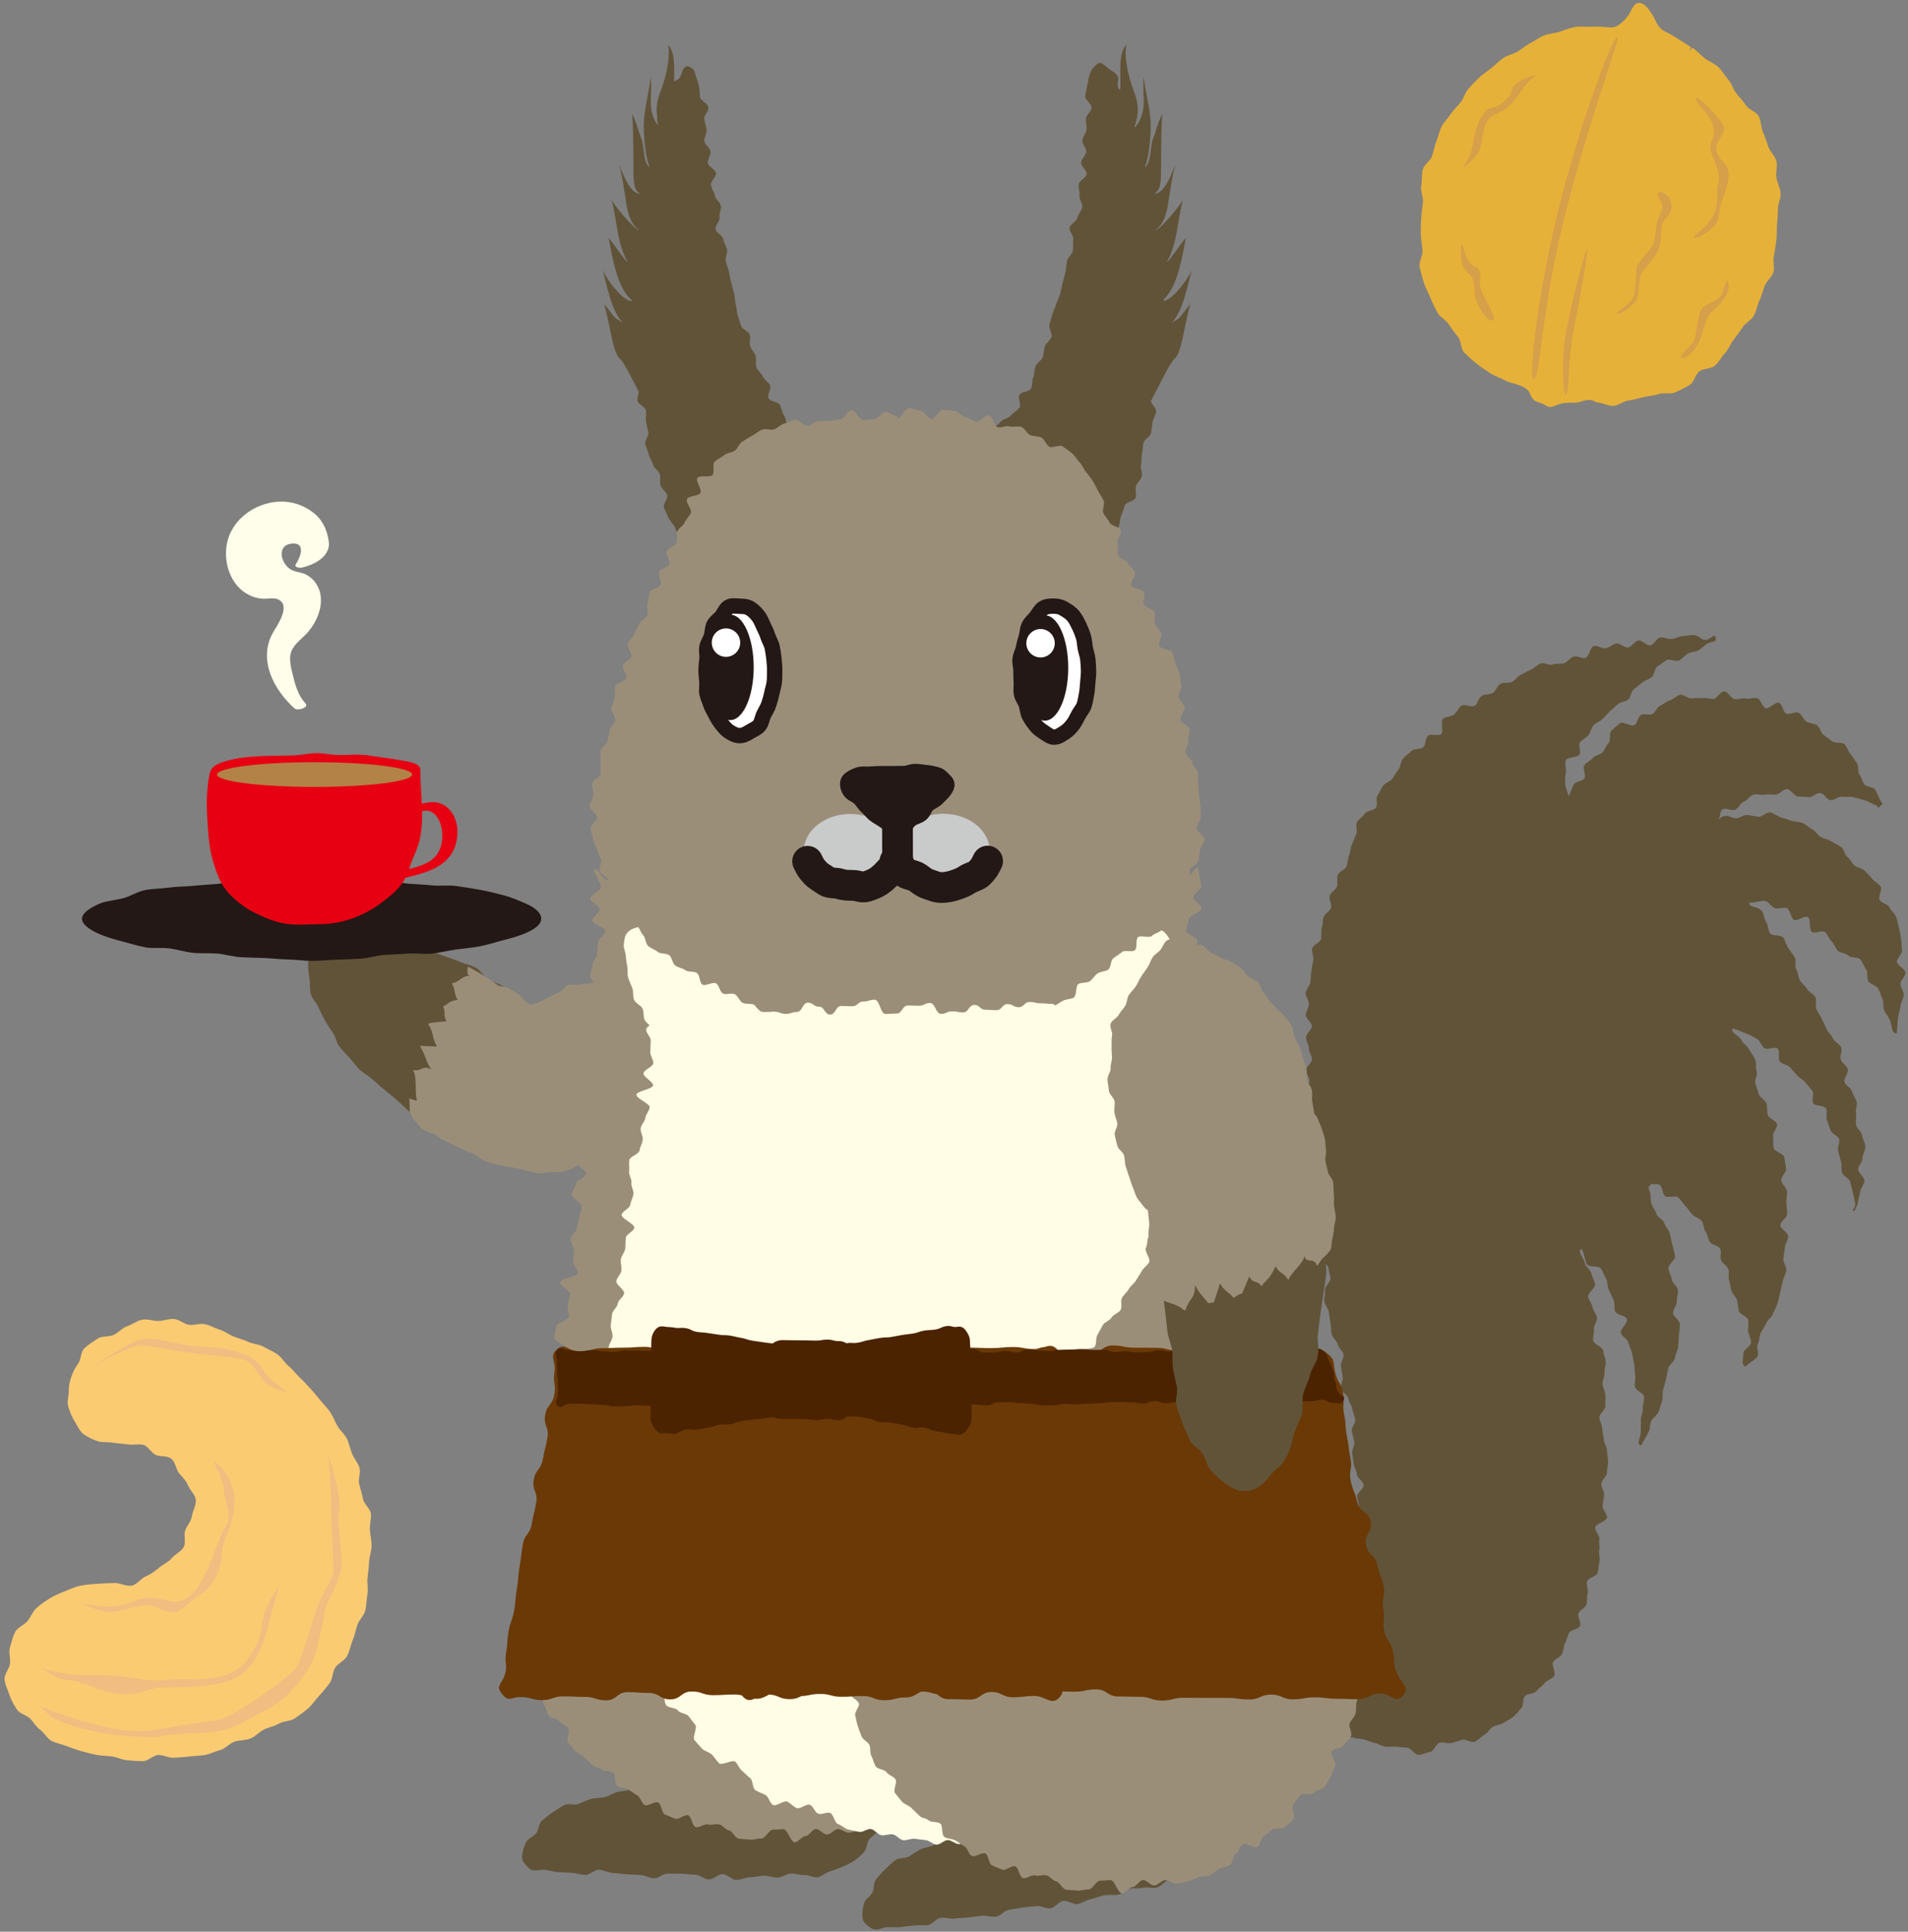
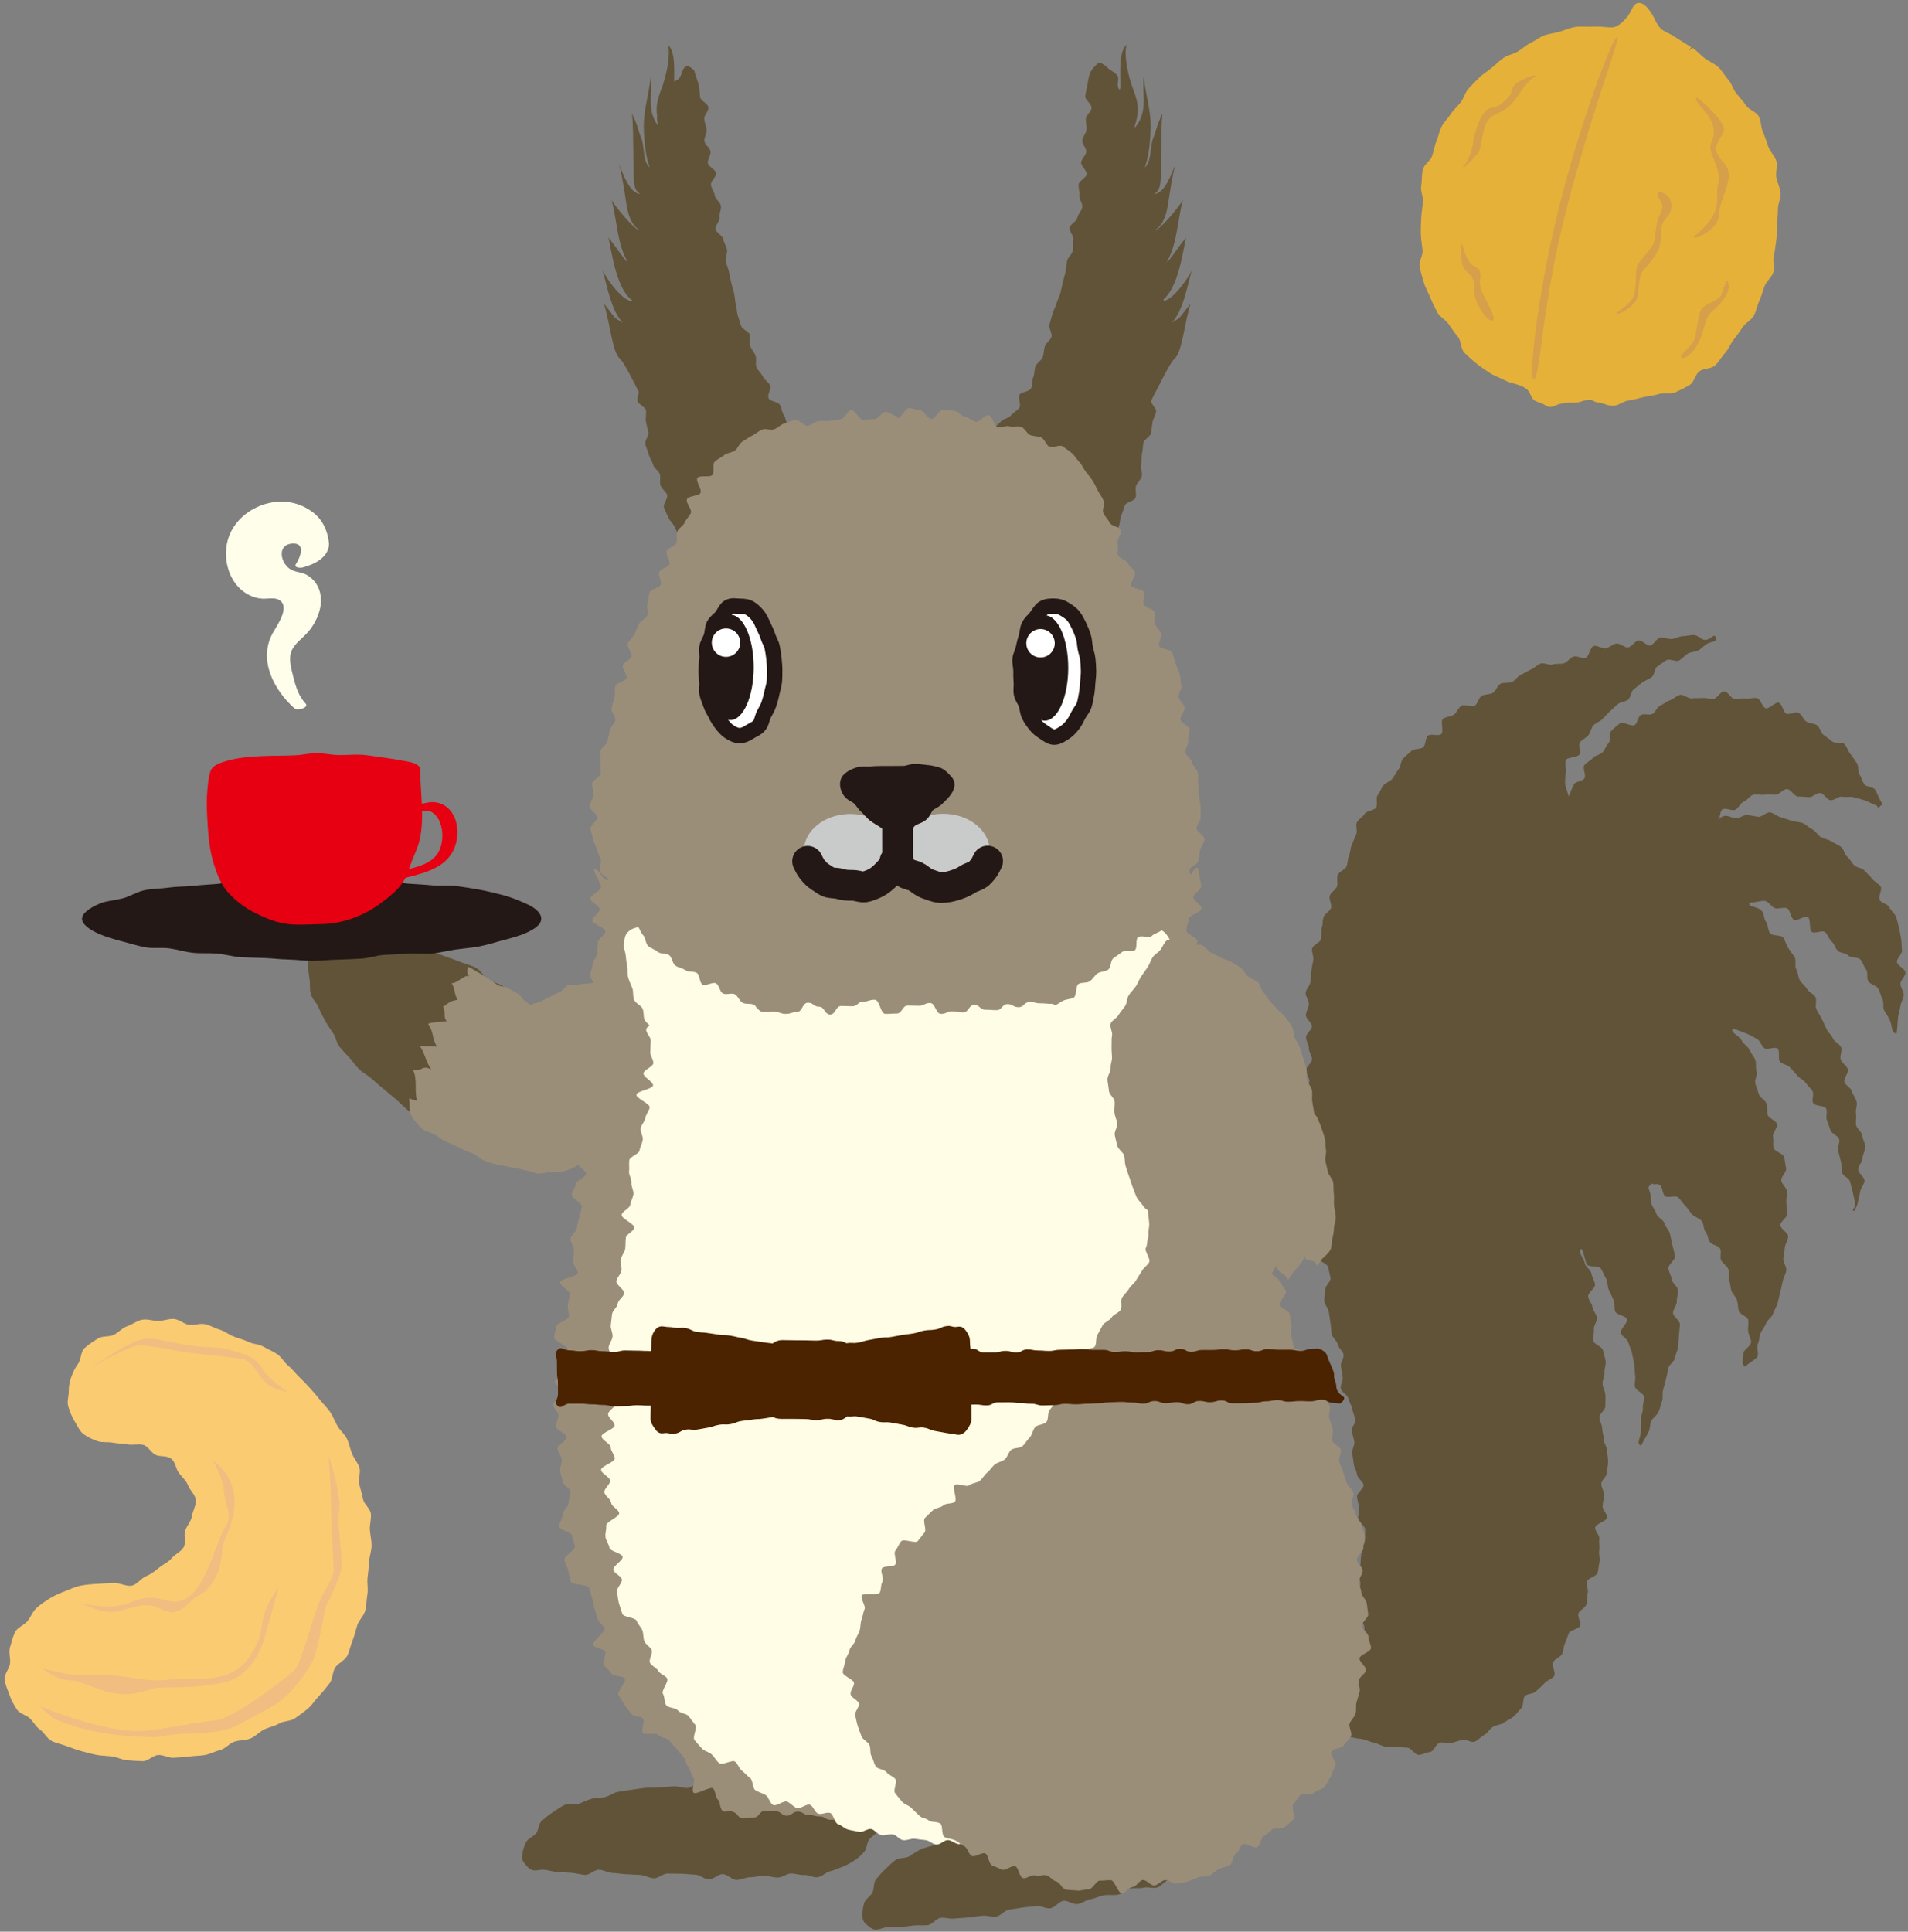
<svg xmlns="http://www.w3.org/2000/svg" id="_レイヤー_1" data-name="レイヤー_1" version="1.1" viewBox="0 0 148.984 150.809">
  <rect x="0" y="0" width="148.984" height="150.809" fill="#808080" stroke="none" />
  <defs>
    <style>
      .st0 {
        fill: #615338;
      }

      .st1 {
        stroke-width: 1.2px;
      }

      .st1, .st2 {
        fill: none;
        stroke: #231815;
        stroke-linecap: round;
        stroke-linejoin: round;
      }

      .st3 {
        fill: #e6b138;
      }

      .st4 {
        fill: #b28247;
      }

      .st5 {
        fill: #d69f4a;
      }

      .st6 {
        fill: #f1bd81;
      }

      .st7 {
        fill: #231815;
      }

      .st8 {
        fill: #fffde5;
      }

      .st9 {
        fill: #c9caca;
      }

      .st2 {
        stroke-width: 2.4px;
      }

      .st10 {
        fill: #fff;
      }

      .st11 {
        fill: #fffeea;
      }

      .st12 {
        fill: #9b8e79;
      }

      .st13 {
        fill: #6a3906;
      }

      .st14 {
        fill: #4b2300;
      }

      .st15 {
        fill: #e60012;
      }

      .st16 {
        fill: #fbcb72;
      }
    </style>
  </defs>
  <path class="st0" d="M25.874,72.958c-.299.283-.53.554-.777.736-.318.234-.661.349-.835.646-.145.248-.198.583-.2,1.042-.001.289.038.634.107,1.056.064.391-.004.813.1,1.179.108.379.456.673.601,1.026.149.363.33.696.511,1.033.186.346.409.652.621.971.219.327.27.769.508,1.068.245.308.524.588.781.868.269.293.487.632.758.895.287.278.655.457.933.704.303.27.599.522.876.756.383.324.696.576.952.795.399.342.654.61.917.837.287.247.561.472.95.792.256.211.498.545.897.866.265.214.743.195,1.101.381.326.169.582.585.952.679.366.093.78-.058,1.157-.085.367-.027.773-.007,1.122-.193.305-.163.478-.536.748-.853.22-.258.364-.572.549-.949.151-.308.287-.633.409-1.031.117-.382.51-.688.604-1.074.096-.391.09-.807.161-1.194.073-.399.113-.8.158-1.188.047-.407.175-.805.188-1.192.014-.415-.094-.823-.122-1.204-.031-.42-.105-.817-.19-1.183-.098-.416-.211-.807-.386-1.132-.2-.372-.41-.765-.719-.988-.384-.277-.852-.33-1.156-.536-.404-.274-.613-.712-.922-.893-.412-.241-.834-.303-1.185-.454-.365-.157-.736-.281-1.17-.435-.339-.121-.72-.253-1.175-.424-.343-.129-.734-.262-1.175-.442-.19-.078-.622-.062-1.122-.21-.328-.097-.654-.377-1.053-.477-.359-.09-.717-.286-1.095-.362-.382-.077-.797.03-1.162-.016-.413-.052-.8-.168-1.14-.159-.486.013-.873.149-1.08.344Z" />
  <path class="st12" d="M54.289,81.484c-.014-.304-.097-.583-.211-.845-.115-.263-.172-.613-.4-.818-.218-.196-.543-.257-.752-.434-.225-.189-.491-.306-.707-.473-.231-.179-.303-.557-.524-.712-.241-.169-.586-.164-.816-.306-.251-.154-.433-.411-.672-.534-.261-.134-.553-.185-.802-.285-.271-.109-.536-.21-.796-.282-.281-.077-.568-.079-.838-.117-.284-.039-.562-.115-.839-.115-.283,0-.549.167-.828.204-.277.037-.558.022-.834.09-.269.067-.601-.045-.873.048-.262.089-.436.434-.704.543-.256.104-.492.257-.756.376-.251.114-.493.255-.754.38-.243.116-.536.139-.791.258-.11-.099-.222-.199-.35-.278-.236-.145-.373-.46-.619-.612-.236-.146-.491-.271-.735-.426-.235-.149-.605-.099-.848-.258-.271-.178-.508-.364-.748-.514-.279-.175-.523-.341-.766-.469-.302-.159-.539-.354-.795-.422-.002,0-.003,0-.004,0-.01.285-.119.565.151.718-.466-.122-.932.566-1.404.554.318.579.141.73.459,1.308-.775.075-.856.471-1.142.499.254.514-.026.716.282,1.171-.666.05-1.42.113-1.438.213.465.708.259,1.011.68,1.769-.566-.06-1.146-.031-1.301-.064,0,.017-.004.031-.004.047.43.702.394,1.07.862,1.798-.746-.394-.631.159-1.422.05.36.619.093,1.656.313,2.385-.244-.05-.446-.112-.614-.186.01.104.021.207.026.305.017.325-.026.593.066.841.105.281.246.501.446.716.185.199.351.444.617.616.226.146.537.184.819.33.241.125.455.345.736.481.247.12.517.229.795.366.248.122.514.242.786.384.247.129.548.191.815.341.25.14.466.353.74.471.265.115.551.182.832.276.276.092.573.101.859.172.284.071.566.11.854.159.29.05.564.163.852.191.295.028.581.228.868.232.299.004.595-.101.879-.125.301-.025.617.043.893-.014.299-.061.592-.178.853-.278.288-.111.514-.341.741-.5.112-.078.209-.168.3-.262.178-.127.346-.295.56-.419.236-.137.545-.189.813-.354.233-.144.47-.315.734-.476.236-.144.48-.305.745-.458.242-.14.45-.369.719-.514.252-.136.553-.193.8-.361.239-.162.447-.371.676-.557.226-.183.386-.436.6-.639.212-.201.394-.42.59-.636.198-.218.447-.381.625-.61.182-.234.524-.354.681-.594.163-.25.224-.563.357-.815.14-.267.381-.493.481-.757.109-.285.165-.599.22-.872.061-.302-.025-.619-.037-.896Z" />
  <path class="st0" d="M148.097,80.684c.057-.29.07-1.004.115-1.285.046-.292.148-.57.182-.852.035-.294.237-.57.259-.853.022-.295-.266-.602-.258-.886.009-.296.397-.588.391-.872-.006-.296-.642-.553-.663-.836-.022-.295.431-.627.393-.908-.04-.293-.012-.602-.068-.88-.058-.289-.092-.594-.166-.868-.077-.285-.134-.59-.228-.858-.097-.278-.405-.483-.519-.744-.117-.27-.631-.332-.765-.584-.137-.259.233-.804.08-1.045-.157-.247-.495-.379-.666-.608-.175-.234-.405-.421-.594-.636-.193-.219-.6-.214-.805-.414-.209-.204-.323-.479-.542-.664-.223-.188-.258-.607-.49-.775-.235-.171-.518-.28-.76-.432-.247-.155-.557-.197-.808-.333-.257-.139-.411-.482-.671-.603-.266-.123-.484-.385-.75-.489-.273-.108-.603-.091-.873-.18-.28-.092-.562-.198-.836-.271-.286-.076-.542-.325-.818-.381-.293-.06-.673.38-.95.341-.299-.042-.578-.117-.854-.137-.306-.022-.587.249-.856.252-.317.004-.598-.223-.853-.189-.343.047-.394.195-.599.29.246-.155.142-.67.392-.802.257-.136.714.153.973.039.265-.116.403-.536.669-.631.273-.097.474-.471.747-.546.279-.077.625.052.902-.005.283-.058.597.032.877-.007.287-.04.549-.409.83-.43.289-.022.609.589.891.584.291-.005.564.039.844.049.292.011.599-.35.877-.325.293.026.518.521.793.559.293.041.637-.321.907-.27.295.056.613-.029.876.034.301.072.587.155.84.228.313.091.568.267.796.346.503.174.169.422.475.132.309-.293.211-.031-.026-.514-.106-.216-.207-.49-.367-.771-.127-.225-.706-.195-.87-.451-.144-.225-.191-.511-.364-.752-.158-.22-.025-.67-.209-.899-.172-.214-.302-.483-.497-.7-.185-.205-.25-.554-.457-.758-.197-.195-.752-.025-.97-.217-.209-.184-.443-.33-.671-.508-.22-.172-.266-.585-.504-.749-.231-.158-.581-.139-.829-.287-.24-.143-.343-.55-.6-.681-.248-.128-.703.172-.967.057-.256-.111-.309-.751-.58-.849-.263-.095-.756.509-1.034.428-.268-.079-.388-.719-.67-.784-.272-.062-.594.077-.879.029-.276-.046-.575.083-.864.051-.278-.03-.523-.594-.813-.609-.287-.016-.585.581-.861.584-.287.003-.56-.088-.835-.066-.286.023-.565-.015-.839.027-.283.043-.652-.336-.922-.274-.278.064-.516.34-.78.422-.272.085-.5.305-.758.407-.265.105-.367.541-.617.663-.256.125-.661-.062-.902.078-.246.143-.256.63-.486.787-.235.16-.933-.315-1.152-.143-.223.176-.448.385-.655.571-.212.19-.04.788-.235.985-.201.203-.277.5-.46.708-.189.214-.592.234-.764.45-.178.224-.503.337-.663.56-.169.234.159.795.009,1.024-.159.243-.685.236-.823.468-.15.252-.284.713-.411.946-.074-.276-.266-.737-.277-1.016s.014-.599.062-.879c.046-.272-.106-.655-.011-.925.09-.259.946-.204,1.076-.461.124-.245-.12-.689.036-.931.149-.231.481-.337.655-.565.168-.219.203-.549.391-.764.182-.209.506-.289.704-.493.194-.2.376-.407.582-.602.204-.192.408-.379.621-.564.212-.185.579-.173.797-.351s.214-.628.436-.799c.225-.173.435-.363.661-.528.23-.168.509-.262.738-.421.235-.164.221-.692.452-.845.241-.16.471-.34.703-.488.245-.156.777.16,1.008.019.253-.155.437-.395.667-.531.262-.154.602-.127.827-.254.279-.157.465-.401.674-.513.463-.249.763-.077.672-.483-.095-.422-.298.175-.854.174-.243,0-.538-.387-.87-.378-.263.008-.555.074-.868.092-.269.015-.546.197-.849.222-.274.022-.58-.15-.879-.119-.276.029-.5.579-.796.617-.278.036-.632-.429-.925-.385-.278.042-.496.49-.787.541-.278.049-.648-.358-.937-.3-.278.056-.523.304-.81.369-.277.062-.654-.251-.939-.18-.276.069-.37.851-.652.929-.275.076-.648-.186-.928-.101-.273.083-.465.427-.742.519-.271.09-.606-.003-.881.096-.269.097-.687-.177-.958-.071-.267.105-.485.357-.753.471-.264.112-.511.282-.776.403-.261.119-.435.432-.696.56-.257.127-.645.01-.903.146-.253.134-.346.57-.598.713-.249.142-.621.081-.869.232-.245.149-.296.607-.539.766-.24.157-.809-.163-1.047.003-.235.165-.346.519-.579.693-.23.172-.628.146-.855.328-.224.18.083,1.004-.138,1.193-.218.187-.823-.065-1.038.132-.212.194-.152.677-.36.881-.205.201-.728.092-.929.303-.198.208-.457.375-.651.592-.191.214-.169.623-.356.846-.184.22-.301.497-.48.727-.176.226-.544.314-.716.55-.169.232-.279.514-.443.755-.161.237.04.71-.116.956-.153.242-.733.224-.881.475-.146.247-.469.406-.61.662-.138.252.072.697-.061.957-.13.256-.214.536-.339.8-.123.259-.103.582-.221.85-.115.262-.088.578-.198.848-.108.266-.581.388-.683.662-.1.269.035.624-.06.901-.093.271-.475.448-.563.726-.086.275.187.659.106.941-.079.277-.513.451-.587.736-.131.41.005.303-.146.856-.062.228.017.539-.057.866-.057.251-.632.425-.693.735-.051.261.144.595.093.899-.045.267-.114.549-.157.849-.039.27-.036.563-.072.861-.034.273-.335.532-.366.829-.029.275.274.596.249.891-.024.277-.213.552-.233.847-.019.278.484.596.468.89-.015.279-.443.545-.455.839-.011.279.226.573.219.866-.007.28.249.568.245.861-.004.281-.459.562-.459.854,0,.282.261.566.264.858.003.282-.587.58-.58.872.006.282.036.573.045.865.009.283.77.541.783.833.012.283-.536.597-.52.888.015.283.019.573.038.864.018.283.29.554.311.845.021.283-.326.6-.302.89.023.283.235.555.261.845.026.281.359.535.388.823.028.281.016.568.048.856.03.282-.013.574.02.861.033.282-.116.589-.08.877.035.282.356.531.394.818.037.282-.331.623-.291.911.039.283.185.554.227.842.041.283-.112.599-.067.887.043.28.743.46.789.745.045.281.127.556.175.842.047.282-.471.662-.421.949.049.282-.105.605-.053.892.051.28.294.53.347.815.053.282.073.574.129.86.055.281.037.581.094.866s.413.513.472.803c.058.283.396.507.451.785.056.283-.257.636-.203.915.055.283.087.567.139.846.052.284-.201.618-.152.897.05.284.539.488.586.766.048.284.268.538.313.817.046.285.186.554.228.833.044.285-.304.626-.263.905.041.286.157.557.194.836.039.286-.201.604-.166.883.036.287.093.564.125.844.033.287.224.551.254.832.03.288.481.53.507.811.028.29-.532.629-.508.911.024.29.133.567.154.849.021.29-.08.581-.063.863.018.291.527.549.541.83.014.291-.023.58-.014.861.01.291-.283.584-.277.865.006.291-.062.574-.06.854.002.291-.132.571-.135.85-.003.291.124.572.117.851-.008.291-.145.566-.157.845-.013.292.71.616.692.894-.018.292-.456.55-.479.827-.024.292.29.611.261.887-.031.292.021.593-.014.867-.038.292-.86.462-.902.734-.045.291.074.59.025.859-.054.293-.053.576-.111.843-.063.293-.308.518-.375.781-.074.293.524.752.448,1.008-.087.293-.881.331-.968.578-.104.296-.133.564-.23.799-.129.31-.009.659-.116.867-.255.499-.485.373-.362.775.127.419.308.156.818.362.231.093.588-.041.905.065.255.085.55.067.854.149.268.072.521.199.822.262.275.058.526.246.826.29.281.042.571-.016.871.01.285.025.562.069.861.076.287.006.592.576.89.563.287-.013.587-.195.883-.229.286-.033.479-.677.772-.732.283-.053.599.109.887.033.279-.074.548-.153.83-.251.273-.094.732.264,1.007.145.265-.114.477-.394.743-.532.256-.133.409-.466.665-.623.245-.15.602-.149.846-.322.234-.166.529-.284.761-.473.223-.181.388-.456.608-.659.211-.195.083-.738.292-.954.2-.207.682-.153.879-.38.188-.217.456-.383.641-.619.178-.227.577-.313.752-.558.168-.235-.226-.864-.061-1.117.157-.241.529-.342.674-.592.144-.248.104-.593.238-.85.132-.254.186-.536.307-.799.12-.26.758-.296.868-.563.109-.265-.22-.705-.12-.976.099-.269.529-.424.619-.699.09-.272.019-.599.1-.877.08-.275-.133-.629-.061-.909.072-.278.774-.405.838-.687.064-.28.086-.58.143-.863.056-.282-.069-.605-.019-.889s-.035-.591.008-.877-.359-.627-.322-.913.89-.476.921-.763-.368-.618-.344-.906.098-.571.118-.858-.237-.59-.222-.878c.015-.289.427-.56.436-.848.01-.29.095-.58.1-.868.005-.29-.084-.583-.083-.871,0-.291-.253-.579-.257-.867-.003-.291-.117-.576-.124-.863-.007-.291-.205-.57-.217-.857-.011-.291.481-.601.466-.887-.015-.291.021-.585.002-.871-.019-.291-.199-.569-.221-.854-.022-.291.174-.598.149-.882-.025-.291.122-.598.094-.881-.029-.291-.173-.569-.204-.85-.032-.292-.739-.499-.773-.779-.035-.293.091-.596.054-.874-.039-.294.284-.629.244-.906-.042-.295-.305-.548-.348-.822-.046-.297-.298-.545-.342-.816-.05-.3.587-.701.54-.967-.054-.307-.229-.571-.278-.827-.062-.327-.46-.545-.509-.782-.11-.539-.638-.947-.275-1.17.195.217.265,1,.444,1.231s.903.062,1.066.304.262.543.411.794.083.627.218.886.246.528.368.793.019.62.128.89c.11.272.823.316.92.59.098.277-.568.806-.482,1.083.088.281.508.453.585.731.078.285.217.55.284.83.069.289.113.578.171.86.06.293.028.595.078.877.052.296-.061.606-.019.886.044.299.679.51.713.788.036.305-.12.622-.095.897.029.313-.17.623-.152.889.022.334-.013.628-.004.875.019.549-.388.984.007,1.159.164-.246.445-.797.591-1.049.148-.255.088-.613.219-.874.132-.264.447-.433.562-.702.116-.271.176-.56.276-.835.1-.277,0-.61.083-.89.085-.282.156-.552.225-.836.07-.286.122-.561.177-.848.056-.289.478-.512.52-.801.042-.292.222-.573.251-.864.029-.293.048-.597.065-.888.017-.295.067-.597.072-.889.005-.296-.526-.59-.532-.881-.006-.296.309-.599.293-.889-.016-.296.119-.605.094-.894-.026-.296-.457-.547-.491-.834-.035-.296-.216-.561-.259-.846-.044-.296.573-.697.522-.98-.053-.296-.153-.587-.212-.868-.062-.296-.123-.593-.189-.87-.07-.296-.357-.533-.429-.804-.079-.299-.546-.471-.623-.736-.089-.303-.307-.532-.39-.787-.104-.321-.027-.649-.11-.882-.187-.521-.155-.387.134-.712.242.156.397-.05.624.111.235.166.192.698.411.869.227.177.806-.082,1.017.099.219.187.361.472.563.662.209.198.348.471.541.672.199.208.55.288.732.499.188.218.139.637.31.856.177.228.183.569.342.798.164.237.643.263.788.5.151.245-.043.686.089.93.138.253.431.416.55.666.124.261-.034.632.071.887.11.268.088.56.179.82.096.275.36.471.436.735.081.281.071.562.132.828.066.286.695.447.741.713.051.294-.031.606,0,.87.036.305.214.589.23.848.02.323-.602.625-.602.863-.001.528-.218.901.162,1.071.158-.248.784-.526.927-.777.145-.255-.096-.728.035-.986.133-.262.103-.594.221-.858.12-.267.322-.492.428-.762.107-.273.444-.462.537-.736.094-.277.272-.537.352-.816.082-.281.142-.578.21-.86.069-.284.14-.578.196-.863.057-.287.237-.564.281-.851.045-.289-.264-.632-.231-.921.033-.29.096-.579.118-.868.022-.292.25-.576.262-.866.012-.292-.612-.596-.61-.886.001-.293.541-.588.533-.878-.008-.293-.051-.588-.069-.877-.018-.293.075-.599.048-.887-.027-.293-.407-.549-.442-.837-.035-.292.417-.653.374-.94-.044-.291-.09-.591-.141-.876-.051-.29-.776-.451-.833-.734-.059-.289.02-.6-.044-.88-.066-.288.383-.7.312-.978-.073-.287-.647-.439-.724-.714-.081-.287-.015-.61-.098-.883-.087-.287-.507-.457-.596-.726-.094-.286-.174-.56-.269-.826-.101-.286.195-.703.096-.963-.109-.287-.002-.649-.105-.902-.118-.291-.34-.522-.446-.764-.134-.308-.484-.476-.588-.698-.234-.5-.957-.627-.717-.985.274.082.894.322,1.153.429.264.108.504.274.752.405.251.133.32.549.555.703.237.155.802-.148,1.024.026s.006.858.213,1.049.563.208.756.415.38.407.558.626.489.334.654.563.395.421.547.658-.084.708.056.952c.141.246.881.167,1.01.417.13.253-.054.667.064.921.121.259.182.541.29.799.111.264.56.396.659.656.103.27-.166.674-.076.936.095.276.138.559.22.822.086.279.007.591.08.853.08.286.565.449.629.708.074.297.157.575.212.829.068.315.14.597.183.832.096.519-.436.571-.025.641.068-.285.178-.337.23-.623.053-.288.15-.574.188-.863.038-.29.319-.567.342-.857.023-.292-.501-.619-.491-.91s.344-.582.34-.873.236-.606.219-.897-.219-.583-.248-.873-.438-.538-.479-.827.047-.597-.005-.883.113-.622.052-.907-.292-.537-.363-.82c-.071-.284-.512-.464-.591-.744-.08-.282.355-.716.267-.993-.089-.28-.457-.468-.553-.743-.097-.278.138-.678.035-.95-.104-.275-.53-.426-.64-.694-.112-.273-.381-.473-.497-.739-.118-.27-.254-.524-.376-.787-.125-.267-.296-.503-.424-.762-.131-.265.06-.687-.073-.942-.137-.262-.518-.388-.656-.639-.143-.261-.42-.433-.563-.681-.149-.259-.129-.603-.276-.848-.154-.257.024-.71-.127-.951-.16-.255-.351-.485-.505-.721-.166-.254-.224-.571-.381-.801-.173-.254-.878-.119-1.036-.342-.184-.259-.137-.651-.296-.865-.2-.269-.17-.661-.321-.854-.339-.435-1.166-.294-.986-.685.288.045.957-.184,1.232-.122.284.064.489.481.76.562.279.083.658-.096.923.003.272.102.301.791.559.908.264.12.827-.356,1.076-.222.255.138.076,1.014.316,1.164.246.154.788-.156,1.018.009.235.169.303.552.522.731.225.183.279.536.487.727.215.196.622.171.819.373.204.209.758.099.944.31.194.22.268.555.442.774.183.23.02.717.183.943.174.241.597.298.748.528.165.253.198.577.336.811.157.267.018.667.141.9.152.288.325.509.427.728.226.483.125,1.09.547,1.095Z" />
  <path class="st0" d="M42.475,145.973c-.273-.017-.595.096-.86.039-.305-.067-.496-.35-.656-.538-.174-.203-.219-.411-.187-.646.047-.342.142-.679.301-.997.15-.301.549-.421.784-.698.217-.256.187-.767.465-.998.26-.216.54-.459.843-.651.287-.182.584-.407.903-.566.308-.153.78.04,1.11-.089.323-.126.629-.282.966-.383.347-.104.724-.062,1.081-.145.353-.082.663-.346,1.024-.41.357-.063.715-.12,1.077-.169.359-.048.718-.109,1.081-.145.362-.036.728-.008,1.093-.035s.724-.059,1.089-.079.736.141,1.1.125.709-.502,1.072-.516c.377-.015.773.458,1.151.444s.742-.364,1.119-.379.763.179,1.14.164.743-.344,1.12-.358.751-.116,1.129-.13.755-.015,1.133-.03.774.468,1.151.453.749-.185,1.126-.199c.311-.012.624-.057.938-.056.317,0,.606.175.912.211.317.038.635-.07.924.032.396.14.724.309.986.547.297.27.468.6.61.941.152.362.064.723.064,1.093,0,.367.342.739.28,1.054-.07.355-.58.528-.724.823-.154.313-.141.68-.372.931-.228.247-.473.47-.77.662-.277.179-.575.335-.906.47-.304.124-.618.258-.964.348-.319.083-.614.406-.965.463-.326.053-.712-.207-1.063-.173-.332.031-.681-.132-1.034-.116-.336.015-.669.314-1.021.316-.358.002-.716-.146-1.074-.146s-.716.123-1.074.122-.718.209-1.076.206-.712-.448-1.07-.452-.722.42-1.08.415-.71-.366-1.068-.373-.714-.063-1.072-.071-.716-.004-1.073-.014-.728.381-1.086.37-.709-.249-1.066-.262-.715-.043-1.073-.057-.713-.083-1.071-.098-.706-.233-1.063-.25-.738.419-1.095.401-.71-.142-1.068-.162-.715-.037-1.073-.059-.708-.156-1.065-.179Z" />
  <path class="st12" d="M92.442,142.392c.203-.208-.125-1.437.071-1.645.199-.212.568-.252.759-.464.194-.216.763-.099.949-.316.19-.221-.267-.974-.086-1.196.184-.226.308-.476.484-.702.179-.23,1.324.277,1.494.046.173-.234-.441-1.031-.277-1.266.166-.238.262-.507.42-.746.16-.243.442-.391.593-.635.153-.247.014-.65.158-.898.146-.251,1.146-.012,1.284-.264.139-.255.19-.562.32-.817.131-.258-.005-.648.118-.907.124-.262.666-.337.781-.6.116-.265.072-.605.179-.872.108-.268.146-.568.245-.837.1-.271-.198-.679-.107-.951.092-.274.509-.44.592-.715.083-.276.349-.505.424-.782s-.664-.76-.597-1.039,1.342-.29,1.401-.572-1.049-.794-.998-1.077,1.234-.379,1.277-.663-.923-.714-.887-.999.322-.536.35-.823.468-.539.49-.826-.366-.602-.351-.89.706-.553.714-.841-.859-.593-.857-.881.73-.579.726-.867-.761-.557-.771-.845.82-.613.805-.901-.344-.561-.364-.848-.576-.529-.602-.816.447-.619.416-.906-.038-.577-.072-.863.231-.614.192-.899-1.038-.433-1.081-.717.507-.659.461-.943-.938-.421-.988-.705.863-.737.81-1.021-.351-.519-.407-.802-.07-.573-.128-.855-.843-.407-.904-.689c-.06-.28.262-.641.199-.922s-.114-.561-.179-.841.464-.699.397-.979-.376-.501-.445-.781-.372-.5-.442-.779.625-.752.554-1.03-.498-.468-.57-.746.081-.616.008-.894-1.155-.29-1.228-.568.587-.751.513-1.029-.326-.508-.4-.786-.386-.492-.461-.77-.287-.519-.362-.797.408-.706.334-.984-.644-.424-.718-.702-.032-.589-.105-.867.655-.769.582-1.047-.563-.448-.635-.727.082-.616.011-.895-.609-.44-.68-.719.121-.624.052-.904.34-.674.273-.954-.377-.5-.443-.78-.686-.433-.749-.714.366-.671.304-.953-.388-.504-.448-.786-.613-.464-.67-.746.648-.715.594-.997-1.058-.391-1.11-.674.503-.676.455-.96-.681-.476-.726-.76.368-.642.327-.927-.46-.522-.497-.807.731-.671.697-.957-1.099-.463-1.128-.749.988-.673.964-.959-.722-.522-.742-.808.186-.591.171-.878.331-.589.322-.876-.86-.559-.865-.846.172-.586.174-.873,1.005-.557,1.013-.845-.653-.594-.639-.881.593-.537.613-.824-.255-1.165-.229-1.452c-.409-.139-.621.958-1.052.959s-.432-.459-.863-.458-.43.27-.861.271-.431.013-.862.014-.431-.143-.862-.142-.431.067-.861.068-.43.394-.861.395-.432-.727-.863-.726-.432-.501-.863-.5-.43.949-.861.95-.433-.637-.865-.637-.431.898-.863.899-.434-.602-.867-.601-.434-.222-.868-.221-.433.441-.867.442-.434-.442-.867-.441-.433-.037-.866-.036-.433-.293-.865-.292-.43,1.089-.862,1.09-.434-1.14-.867-1.139-.432-.013-.865-.012-.431.944-.863.945-.434-.255-.867-.254-.434-.034-.868-.034-.435.032-.869.033-.433.412-.867.413-.436-1.12-.869-1.119-.432.85-.865.851-.432.509-.865.51-.435-.607-.868-.606-.433.456-.868.456-.434.155-.869.156-.435-.571-.869-.57-.434-.144-.868-.143-.434.222-.868.223-.436-.449-.87-.449-.433.666-.868.667-.435-.417-.869-.416-.433.525-.866.526-.435.026-.87.026-.434-.539-.868-.538-.432.602-.865.603-.434-.475-.868-.474-.437-.732-.872-.731-.434.128-.869.129-.435-.121-.869-.12-.436.029-.872.03-.435.245-.87.245-.434.337-.869.338-.434.301-.868.302c-.436,0-.436.249-.873.249s-.437-.08-.874-.079-.439-.112-.877-.111-.642-.967-1.057-.827c.028.286.534,1.08.557,1.366s-.854.635-.835.922.715.531.729.819-.584.596-.574.883,1.016.547,1.022.834-.588.585-.586.873-.056.573-.058.86-.35.566-.355.854-.175.563-.183.85.369.581.358.868.706.605.693.892-.799.533-.815.82-.02.571-.039.858-.407.543-.428.829.598.62.575.906.422.613.397.9.07.586.043.872-.102.57-.131.856-1.146.459-1.176.745.911.676.879.961-1.154.448-1.186.733.018.578-.016.863.316.615.282.9.275.612.24.897-.125.564-.161.849-.59.505-.626.79.814.683.778.968-.747.485-.784.77-.293.543-.329.828.827.685.791.971-.175.558-.211.843-.163.56-.198.845-.443.526-.477.812.298.616.265.902-.026.576-.058.862.389.622.357.908-1.349.433-1.38.72.802.663.773.949-.145.563-.172.849.114.587.089.873-.969.496-.993.782-.152.57-.173.856,1.099.655,1.08.941-.379.551-.395.837.446.596.432.883-1.047.53-1.058.817,1.051.608,1.043.895-1.186.549-1.19.837.447.583.446.87-.22.578-.217.865.846.56.852.847-.736.595-.725.882.327.562.342.848-.148.585-.128.871.164.564.188.85.586.518.615.803-.181.59-.147.875-.52.646-.481.93-.286.632-.241.916.956.426,1.006.709.154.55.21.832-.877.776-.815,1.057.226.552.295.831.121.576.195.854,1.353.216,1.434.492.153.539.24.813.098.558.192.83.147.544.248.813.413.44.52.707-1.002,1.036-.888,1.3c.113.263.819.271.94.533.12.26-.239.755-.112,1.014.126.257.464.419.597.675.133.254.911.158,1.051.41.139.25-.641,1.028-.495,1.277.145.247.312.498.465.743.151.242.36.465.518.705.157.238.771.178.935.415.162.235-.182.84-.012,1.073.168.231,1.025-.044,1.2.185.173.227.659.199.84.425.179.223.386.406.572.627.184.219.353.433.544.651.189.215.192.582.387.796.193.21.192.596.392.804.198.206-.188.993.017,1.198.202.202,1.322-.528,1.531-.327.205.198.151.661.363.857.21.194.147.693.364.886.214.19.592-.095.813.094.422.073.365.499.793.498s.428-.072.857-.073.427-.523.855-.524.428.048.855.047.428.34.855.339.426-.315.853-.316.427.259.854.258.427.116.854.115.428.264.855.263.428.061.856.06.429.351.858.35.427-.807.856-.808.429.033.857.032.427-.295.855-.296.428-.008.856-.009.43,1.11.858,1.109.428-.285.856-.286.428-.457.857-.458.428-.685.857-.686.429.258.858.257.43.611.858.61.427-.799.855-.8.431.611.86.61.43.37.859.369.428-.462.857-.463.43.693.858.692.427-1.107.856-1.108.428-.133.856-.134.43.897.857.896.429.464.857.463.43-.105.86-.106.429-.186.858-.187.427-1.062.856-1.063.433.817.863.816.431.277.86.276.428-.6.858-.601.429.232.858.231c.431-.001.431-.228.862-.229s.432.045.864.044.664-.46,1.051-.265c.548.277.383,1.091.808,1.008Z" />
  <path class="st0" d="M53.037,41.929c-.127-.255-.229-.525-.348-.785s-.381-.46-.492-.724-.251-.521-.353-.788.343-.733.248-1.003-.428-.452-.516-.724.028-.601-.052-.875-.449-.463-.523-.74-.275-.521-.342-.799-.21-.542-.271-.821.293-.644.239-.925-.142-.551-.191-.832.048-.582.004-.864-.626-.487-.664-.77.141-.596.109-.88-.197-.556-.225-.84.124-.586.101-.871-.397-.548-.415-.833-.002-.578-.015-.863.382-.589.373-.875-.457-.564-.461-.85c-.004-.287.509-.578.509-.863,0-.287.187-.568.191-.853.004-.287-.314-.578-.305-.862.008-.287-.235-.584-.222-.868.013-.287.152-.569.169-.853.017-.287.14-.566.161-.85.021-.287.339-.547.363-.829.025-.287-.454-.618-.426-.901.029-.287.38-.537.413-.818.033-.286-.01-.579.026-.859.037-.286.233-.546.274-.825.042-.286-.431-.648-.386-.926.046-.286.335-.53.384-.807.051-.286.174-.554.228-.83.055-.286.131-.562.189-.837.061-.285.178-.552.241-.825.066-.285.224-.539.293-.81.073-.285-.071-.618.004-.886.08-.284-.112-.645-.03-.908.088-.283.446-.473.536-.731.099-.284.399-.476.498-.727.113-.284-.148-.713-.035-.952.135-.286.619-.358.752-.575.179-.293.199-.636.368-.791.277-.254.428-.048.656.111.167.116.131.249.259.612.079.225.171.438.232.764.047.25.048.512.083.824.029.263.627.494.647.802.019.286-.348.6-.327.886s.163.564.187.85-.202.597-.174.882.448.535.478.82-.24.607-.207.892.602.508.638.793-.438.638-.4.923c.039.286.267.546.308.831.042.286.429.518.473.801.045.286-.154.608-.107.891.048.286-.358.65-.308.932.051.285.543.49.596.771.054.285.239.541.296.822.057.284-.159.623-.099.903.061.284.187.552.25.83.064.283.109.569.176.846.068.282.154.558.225.834.072.282.056.584.131.858.076.281.074.582.152.855.08.279.176.554.259.824.085.278.593.417.681.685.091.276-.057.626.036.891.096.275.318.496.417.759.103.273-.038.636.068.896.111.272.384.468.498.723.12.269.437.43.56.68.131.265-.244.784-.11,1.026.143.259.72.253.867.485.16.253.158.59.321.809.181.242.15.661.335.859.209.222.443.46.655.621.243.184.773-.174,1.021-.074.275.111.444.636.723.636" />
  <path class="st0" d="M53.277,8.679c.137-.415-.642-1.441-.642-1.898,0-1.31.128-2.716-.481-3.288.233.894-.171,2.586-.508,3.448-.428,1.096-.535,1.818-.053,3.128-1.158-1.297-.642-2.442-.775-4.056-.19,1.575-.641,2.773-.534,4.377.046.694.107,1.844.478,2.742-.627-.585-.39-1.659-.71-2.396-.195-.448-.236-.935-.708-1.869.113.902.084,2.085.111,3.181.011.469-.008,1.459.027,1.925s.07.894.517,1.175c-.864-.079-1.339-1.575-1.666-2.325.218.717.457,2.273.563,3.007.106.734.327,1.697,1.039,2.138-.376.034-2.113-2.105-2.189-2.392.454,1.684.421,3.376,1.246,4.852-.072.108-.887-1.168-1.474-1.869.265,1.304.657,4.085,1.887,4.92-.694.209-2.132-1.824-2.358-2.411.34,1.136.678,3.244,1.592,4.132-.825-.492-.472-.246-1.474-1.476.501,1.663.649,3.771,1.238,4.28.714.616,2.939,6.237,3.965,6.187" />
  <g>
    <path class="st0" d="M86.963,41.87c.127-.255.269-.502.388-.762s.084-.582.195-.846.182-.534.285-.802.745-.335.84-.605-.056-.627.031-.9.371-.488.452-.762-.134-.634-.06-.91.013-.584.08-.862.052-.569.113-.849.531-.473.586-.753.071-.571.12-.853.238-.544.281-.826-.458-.643-.42-.926.288-.537.32-.821-.071-.581-.044-.865.229-.552.252-.837-.311-.593-.294-.878.065-.564.078-.849.431-.555.439-.84-.426-.581-.422-.866c.004-.287.522-.568.522-.853,0-.287.182-.578.178-.863-.004-.287-.335-.569-.344-.853-.008-.287-.273-.562-.285-.847-.013-.287.097-.577.081-.861-.017-.287.069-.579.049-.862-.021-.287.252-.598.227-.881-.025-.287-.558-.525-.586-.807-.029-.287.261-.605.228-.886-.033-.286-.146-.562-.183-.842-.037-.286.081-.592.04-.872-.042-.286-.6-.488-.645-.766-.046-.286.148-.605.099-.882-.051-.286-.031-.579-.085-.855-.055-.286-.094-.57-.152-.844-.061-.285-.068-.578-.131-.85-.066-.285-.044-.588-.113-.858-.073-.285-.364-.504-.439-.772-.08-.284-.433-.472-.514-.736-.088-.283.093-.636.003-.893-.099-.284.003-.628-.097-.879-.113-.284-.6-.38-.712-.619-.135-.286.081-.719-.051-.936-.179-.293-.509-.404-.678-.559-.277-.254-.644-.585-.872-.426-.167.116-.502.45-.63.813-.079.225-.13.558-.191.884-.047.25-.128.551-.163.864-.029.263.518.601.498.909-.019.286-.426.546-.447.832s.074.581.049.867-.302.548-.329.833.336.611.306.897-.364.539-.397.824.467.637.431.923-.585.506-.623.791c-.039.286.109.597.067.881-.042.286.259.625.214.909-.045.286-.335.533-.383.816-.048.286-.551.49-.602.772-.051.285.337.648.284.93-.054.285.02.595-.036.876-.057.284-.391.51-.45.79-.061.284-.058.579-.121.858-.064.283-.15.559-.217.836-.068.282-.12.566-.19.842-.072.282-.233.536-.308.81-.076.281-.233.533-.311.806-.08.279-.149.556-.232.826-.085.278.25.686.162.954-.091.276-.422.47-.515.735-.096.275-.071.59-.17.853-.103.273-.454.444-.56.703-.111.272-.064.603-.178.858-.12.269-.047.627-.17.877-.131.265-.77.254-.903.497-.143.259.144.758-.003.99-.16.253-.485.387-.648.605-.181.242-.579.264-.764.461-.209.222-.396.37-.609.531-.243.184-.204.829-.451.929-.275.111-.66-.301-.939-.301" />
    <path class="st0" d="M86.843,8.679c-.137-.415.642-1.441.642-1.898,0-1.31-.128-2.716.481-3.288-.233.894.171,2.586.508,3.448.428,1.096.535,1.818.053,3.128,1.158-1.297.642-2.442.775-4.056.19,1.575.641,2.773.534,4.377-.046.694-.107,1.844-.478,2.742.627-.585.39-1.659.71-2.396.195-.448.236-.935.708-1.869-.113.902-.084,2.085-.111,3.181-.011.469.008,1.459-.027,1.925s-.07.894-.517,1.175c.864-.079,1.339-1.575,1.666-2.325-.218.717-.457,2.273-.563,3.007s-.327,1.697-1.039,2.138c.376.034,2.113-2.105,2.189-2.392-.454,1.684-.421,3.376-1.246,4.852.072.108.887-1.168,1.474-1.869-.265,1.304-.657,4.085-1.887,4.92.694.209,2.132-1.824,2.358-2.411-.34,1.136-.678,3.244-1.592,4.132.825-.492.472-.246,1.474-1.476-.501,1.663-.649,3.771-1.238,4.28-.714.616-2.939,6.237-3.965,6.187" />
  </g>
  <path class="st8" d="M69.163,80.759c-.264,0-.573.118-.884.083-.27-.03-.516-.365-.814-.418-.274-.049-.622.207-.913.142-.275-.061-.463-.518-.75-.592-.275-.071-.621.109-.902.028-.276-.079-.519-.281-.797-.368-.277-.086-.518-.278-.793-.37-.277-.092-.597-.052-.868-.148-.277-.098-.63.015-.898-.085-.278-.104-.527-.28-.791-.385-.279-.111-.474-.407-.732-.516-.281-.119-.608-.098-.857-.212-.287-.131-.524-.318-.76-.437-.301-.152-.477-.42-.675-.545-.255-.161-.507-.294-.735-.45-.249-.17-.572-.209-.793-.372-.244-.18-.504-.319-.717-.489-.239-.191-.31-.557-.517-.735-.233-.2-.578-.242-.778-.424-.228-.207-.537-.294-.735-.475-.23-.21-.35-.499-.558-.668-.237-.194-.52-.244-.755-.379-.251-.143-.454-.256-.737-.324-.257-.061-.502-.446-.815-.438-.259.006-.548.171-.862.229-.331.061-.614.236-.784.457-.164.214-.195.533-.236.856-.034.266.12.544.152.86.028.276.051.553.119.852.064.279-.018.603.072.89.087.279.22.548.325.824.106.28.022.641.138.907.123.28.528.421.653.673.142.285.045.676.178.907.143.248.427.413.583.648.158.238.278.505.448.73.172.227.352.453.537.667.186.216.415.395.613.598s.467.332.677.523.401.4.622.578.49.286.721.453.388.434.626.588.45.356.697.498.542.195.795.325.58.095.838.214.42.448.683.556.609-.008.876.09.416.534.686.622.556.143.829.221.611-.084.887-.015.527.234.804.295.57.041.849.093.573.003.853.047.547.174.828.21.558.112.84.14.566.045.848.066c.285.021.576-.121.859-.107.285.014.559.199.841.205.285.007.568-.143.85-.143" />
  <path class="st8" d="M70.957,80.686c.264,0,.535-.155.846-.19.27-.03.597.219.895.166.274-.049.493-.419.785-.484.275-.061.65.259.937.185.275-.071.486-.403.767-.483.276-.079.59-.043.868-.13.277-.086.589-.072.865-.164.277-.092.508-.322.78-.418.277-.098.472-.411.74-.511.278-.104.575-.139.839-.243.279-.111.625-.036.883-.145.281-.119.488-.373.737-.486.287-.131.579-.196.815-.315.301-.152.635-.167.833-.292.255-.161.484-.344.713-.5.249-.17.395-.464.616-.627.244-.18.44-.393.654-.564.239-.191.612-.196.819-.374.233-.2.316-.542.516-.724.228-.207.339-.51.537-.691.23-.21.538-.303.745-.473.237-.194.412-.475.647-.609.251-.143.566-.247.849-.314.257-.061.569.266.882.274.259.006.535-.096.849-.038.331.061.534.191.704.412.164.214.325.45.366.774.034.266.182.581.15.897-.028.276-.107.581-.175.881-.064.279-.303.526-.392.813-.087.279-.15.571-.255.847-.106.28-.417.47-.534.735-.123.28.03.677-.095.929-.142.285-.519.418-.651.649-.143.248-.157.567-.313.802-.158.238-.367.435-.538.66-.172.227-.35.443-.535.657-.186.216-.342.454-.54.657s-.34.469-.549.659-.451.352-.671.53-.402.415-.633.581-.542.217-.781.371-.511.247-.757.389-.448.36-.701.491-.434.414-.692.533-.615.016-.878.125-.445.429-.712.526-.654-.154-.924-.066-.527.198-.8.276-.483.388-.758.457-.577.033-.854.093-.542.191-.821.243-.546.197-.827.241-.579-.006-.86.03-.571.025-.853.053-.566.062-.848.083c-.285.021-.562.199-.845.213-.285.014-.577-.15-.859-.143-.285.007-.569.164-.851.164" />
-   <path class="st12" d="M66.234,142.849c-.279-.073-.511-.34-.789-.422-.277-.082-.352-.789-.626-.88-.274-.09-.653.154-.925.055-.271-.099-.381-.583-.649-.691-.267-.108-.774.37-1.039.252-.264-.117-.464-.37-.724-.497-.259-.127-.863.395-1.118.258-.254-.136-.329-.627-.579-.774-.248-.146-.554-.224-.797-.38-.242-.156-.175-.78-.412-.946-.236-.165-.41-.399-.64-.575-.229-.175-.303-.517-.526-.703-.221-.184-1.038.318-1.253.123-.214-.195-.36-.477-.565-.677-.208-.202-.575-.262-.773-.468-.2-.208-.39-.448-.581-.661-.193-.215.239-.973.056-1.193-.185-.221-.341-.449-.516-.675-.177-.228-.667-.213-.835-.445-.169-.234-.762-.184-.922-.422-.16-.24-.1-.638-.251-.882-.152-.245.472-.946.329-1.195-.143-.25-.553-.334-.688-.588-.135-.254-.524-.374-.649-.632-.126-.258.246-.74.128-1.003-.118-.262-.459-.415-.568-.681-.109-.266-.057-.583-.158-.853-.101-.269-.355-.472-.448-.745-.093-.272-1.032-.273-1.118-.549-.085-.274-.191-.561-.269-.838-.077-.276-.082-.589-.152-.869-.07-.278.448-.704.385-.986-.063-.28-.609-.464-.665-.746-.056-.282.774-.73.724-1.014-.05-.283-.982-.422-1.026-.707-.043-.284-.273-.554-.311-.84-.038-.285.092-.602.06-.889-.032-.286,1.035-.683,1.008-.97-.026-.286-.605-.521-.626-.809-.021-.287-.511-.546-.528-.835-.017-.287.462-.602.45-.891-.012-.287-.701-.556-.708-.845-.008-.288,1.073-.598,1.07-.887,0-.076-.024-.151-.057-.226-.214.096-.491.129-.651.284-.204.197-.418.394-.62.597-.199.201.16.942-.036,1.149-.195.206-.334.447-.525.659-.19.211-1.102-.211-1.287.007-.184.217-.283.519-.461.742-.178.223.168.848-.003,1.077-.17.229-.882.07-1.043.305-.162.235.186.806.035,1.048-.152.242-.072.6-.212.848-.141.249-1.271-.033-1.4.221-.129.255.334.804.219,1.065-.115.261-.136.553-.236.82-.1.267-.064.565-.148.838-.083.273-.263.503-.329.781-.065.277-.419.495-.465.777-.046.28-.307.551-.332.837-.025.282-.188.59-.193.877-.004.283.864.553.881.84.017.281-.308.584-.27.87.037.279.59.453.649.736.057.275-.366.651-.287.93.076.27.108.558.205.832.094.264.179.539.292.807.11.258.479.395.608.656.124.25.019.622.162.875.137.243.181.554.336.8.149.236.679.223.845.461.16.23.513.304.69.535.17.223-.206.876-.02,1.1.178.216.352.451.545.668.186.211.534.284.735.495.193.205.41.388.616.594.318.286.319.073.764.39.196.14.595.043.868.224.216.143.069.891.33,1.052.227.141.58.11.839.261.235.136.456.323.716.464.241.131.315.618.576.75.247.125.786-.321,1.05-.196.251.119.254.81.52.927.256.112.529.23.798.338.26.104.75-.367,1.022-.267.263.096.313.83.586.921.267.088.691-.288.967-.206.27.08.605-.079.883-.007.273.07.48.415.761.477.276.061.471.589.754.64.278.051.59.031.874.072.28.04.601-.112.887-.083.282.029.625-.714.911-.696.283.017.549-.04.836-.034.283.005.569,1.032.856,1.025.283-.007.558-.465.845-.485.283-.019.513-.519.799-.551.281-.032.63.471.914.425.279-.045.509-.359.791-.417.277-.058.665.338.944.266.161-.041.333-.064.504-.089-.205-.038-.413-.073-.612-.125Z" />
  <path class="st12" d="M74.082,81.038c.272-.042.554-.063.841-.122.271-.056.495-.325.779-.396.27-.067.524-.182.803-.263.269-.077.767.573,1.043.484.267-.086.435-.504.708-.601.265-.094.635.063.904-.042.263-.102.382-.584.648-.694.261-.109.449-.385.712-.502.258-.115.467-.329.726-.452.256-.122.758.253,1.013.123.253-.128.487-.306.739-.442.25-.135.598-.11.846-.252s.126-.912.37-1.06.634-.052.874-.206.377-.459.613-.619.603-.131.834-.298.174-.712.4-.885c.227-.175.466-.31.686-.491.222-.182.785.048.998-.14.215-.189.028-.81.235-1.005.209-.197.888.095,1.087-.108.201-.205.585-.256.775-.467.193-.214.061-.72.24-.939.183-.222.089-.649.258-.877.171-.231.464-.361.62-.597.158-.24.425-.407.566-.653.143-.249.63-.329.755-.583.126-.258-.371-.797-.265-1.06.107-.266.604-.387.688-.658.085-.273.06-.584.121-.862s.32-.537.356-.82-.631-.612-.622-.898c.009-.283.328-.548.31-.835-.018-.282.047-.57,0-.855-.047-.294-.069-.584-.115-.863-.048-.294-.022-.592-.068-.87-.049-.294.024-.601-.023-.878-.05-.294-.394-.529-.443-.804-.052-.294-.476-.51-.526-.784-.054-.295.26-.646.207-.921-.057-.296.166-.636.111-.91-.06-.296-.65-.467-.709-.74-.064-.295.384-.691.321-.962-.068-.293-.389-.513-.457-.782-.074-.291.278-.687.203-.955-.081-.287-.05-.609-.134-.878-.088-.281-.227-.553-.32-.822-.095-.274-.151-.573-.253-.843-.101-.267-.917-.258-1.026-.528-.105-.261.261-.721.146-.993-.109-.257-.367-.461-.485-.735-.111-.255.082-.654-.038-.929-.111-.254-.705-.309-.826-.584-.111-.254.143-.679.023-.954-.111-.254-.88-.234-.998-.509-.11-.255.406-.789.289-1.063-.109-.256-.452-.422-.568-.697-.108-.257-.645-.346-.759-.622-.107-.259.086-.652-.027-.928-.106-.26.352-.758.241-1.034-.105-.261-.763-.307-.873-.582-.105-.263-.376-.468-.485-.745-.104-.264.136-.67.028-.948-.11-.281-.312-.519-.442-.777-.136-.268-.259-.539-.415-.784-.161-.252-.353-.479-.534-.707-.185-.233-.293-.539-.498-.749-.207-.212-.36-.505-.584-.695-.225-.191-.486-.369-.727-.538s-.801.169-1.055.02-.343-.575-.607-.704-.597-.086-.87-.198-.423-.542-.702-.637-.63.037-.913-.044-.631.129-.917.062c-.288-.067-.42-.87-.708-.925-.291-.055-.696.549-.985.505-.294-.045-.547-.336-.836-.37-.296-.035-.555-.451-.845-.477-.299-.026-.601-.073-.89-.091-.301-.019-.635.737-.923.726-.304-.012-.579-.67-.863-.676-.306-.006-.603-.182-.882-.184-.312-.002-.609.799-.882.799-.037,0-.036-.163-.073-.163-.274,0-.571-.335-.884-.332-.281.002-.566.559-.873.566-.285.006-.57.053-.874.065-.287.011-.622-.783-.923-.764-.288.018-.535.677-.834.704-.289.026-.568.102-.864.137-.289.034-.586-.032-.88.013-.289.044-.531.305-.822.361-.288.055-.708-.528-.995-.461-.286.067-.563.205-.847.286s-.509.355-.788.45-.669-.087-.941.024-.507.342-.772.471-.51.315-.764.464-.35.538-.591.707-.61.162-.836.353c-.224.19-.535.304-.741.516-.204.21.024.789-.161,1.022-.181.228-1.024-.009-1.185.242-.156.244.378.895.243,1.163-.131.258-.95.219-1.059.5-.108.277.415.793.311,1.056-.109.277-.374.484-.479.746-.11.277-.475.442-.58.704-.112.276.029.646-.077.906-.113.276-.641.371-.748.63-.114.276.309.765.201,1.023-.116.276-.675.354-.785.611-.118.277.226.739.115.996-.119.277-.749.32-.86.576-.12.277-.047.624-.159.879-.121.276.089.682-.023.937-.12.275-.541.405-.652.661-.119.275-.248.534-.357.792-.115.273-.414.466-.52.728-.11.272.385.774.284,1.042s-.573.401-.667.675c-.092.268.361.712.274.992-.083.268-.787.355-.867.641-.075.268.01.591-.064.881-.068.269-.165.541-.233.834-.063.269.356.653.293.946-.058.27-.371.493-.43.786-.055.271-.118.55-.174.843-.052.273-.504.481-.558.775-.05.275.061.589.009.883-.049.276.06.587.01.881-.047.276-.612.474-.661.767-.046.278.146.605.098.9-.046.279-.245.542-.292.836-.046.285.61.643.592.925-.018.287-.527.553-.518.836.009.286.154.568.189.85s.244.53.306.809.222.513.307.786c.084.271-.182.664-.075.93.106.263.531.383.657.641.124.254.182.534.325.783.141.245-.174.785-.016,1.025.155.236.562.319.733.55.168.227.228.556.41.778.18.219.613.231.805.444.19.21.257.543.458.748.198.202.182.643.39.84.206.195.54.273.755.462.213.187.679.086.9.268.22.18.238.622.464.796s.567.202.799.37.656.055.892.216.19.748.43.902.822-.241,1.066-.093.28.642.528.783c.249.142.686-.066.937.069.253.136.36.538.614.667.256.13.621.027.878.149.26.124.293.731.552.847.263.118.797-.405,1.058-.296.266.111.268.862.531.964.27.104.694-.218.96-.124.274.097.494.329.763.415.276.089.481.4.75.478.28.08.697-.388.968-.321.283.07.521.246.792.302.287.059.451.763.723.805" />
  <g>
    <path class="st10" d="M84.999,52.377c0,.304-.035.602-.062.892-.029.304-.035.606-.09.889-.059.303-.101.607-.188.879-.095.299-.329.529-.453.783-.139.286-.273.542-.443.76-.198.255-.396.462-.627.608-.263.167-.531.363-.823.362s-.544-.223-.808-.392c-.23-.148-.468-.313-.664-.569-.168-.219-.35-.459-.488-.745-.122-.254-.134-.565-.227-.862-.085-.272-.312-.521-.37-.823-.055-.284.017-.598-.011-.903-.026-.29-.024-.585-.024-.89s-.098-.608-.07-.897c.029-.304.203-.579.258-.862.059-.303.133-.583.219-.856.095-.299.084-.624.208-.878.139-.286.392-.479.562-.698.198-.255.335-.546.565-.692.263-.167.575-.162.867-.162s.554.078.818.247c.23.148.491.302.688.558.168.219.304.491.442.777.122.254.231.532.324.83.085.272.084.575.142.877.055.284.17.566.198.872.026.29.055.589.055.894Z" />
    <path class="st1" d="M84.999,52.377c0,.304-.035.602-.062.892-.029.304-.035.606-.09.889-.059.303-.101.607-.188.879-.095.299-.329.529-.453.783-.139.286-.273.542-.443.76-.198.255-.396.462-.627.608-.263.167-.531.363-.823.362s-.544-.223-.808-.392c-.23-.148-.468-.313-.664-.569-.168-.219-.35-.459-.488-.745-.122-.254-.134-.565-.227-.862-.085-.272-.312-.521-.37-.823-.055-.284.017-.598-.011-.903-.026-.29-.024-.585-.024-.89s-.098-.608-.07-.897c.029-.304.203-.579.258-.862.059-.303.133-.583.219-.856.095-.299.084-.624.208-.878.139-.286.392-.479.562-.698.198-.255.335-.546.565-.692.263-.167.575-.162.867-.162s.554.078.818.247c.23.148.491.302.688.558.168.219.304.491.442.777.122.254.231.532.324.83.085.272.084.575.142.877.055.284.17.566.198.872.026.29.055.589.055.894Z" />
  </g>
  <ellipse class="st7" cx="81.595" cy="52.152" rx="4.111" ry="1.819" transform="translate(29.288 133.648) rotate(-89.892)" />
  <ellipse class="st9" cx="66.391" cy="66.464" rx="3.631" ry="2.919" transform="translate(-.126 .126) rotate(-.108)" />
  <ellipse class="st9" cx="73.652" cy="66.45" rx="3.631" ry="2.919" transform="translate(-.126 .139) rotate(-.108)" />
  <line class="st2" x1="70.085" y1="67.178" x2="70.078" y2="63.885" />
  <path class="st2" d="M70.131,67.247c-.244.477-.305.357-.723.819-.213.235-.473.501-.796.72-.278.189-.617.319-.978.434-.319.102-.667-.1-1.052-.1s-.667-.008-.986-.109c-.361-.114-.77-.029-1.049-.217-.325-.219-.67-.409-.884-.644-.418-.458-.358-.434-.602-.908" />
  <path class="st2" d="M69.88,67.239c.244.472.324.373.74.829.212.232.683.224,1.004.44.276.186.511.41.869.522.317.099.629.26,1.01.26s.722-.077,1.038-.178c.358-.114.69-.241.965-.429.321-.218.781-.294.992-.528.412-.456.38-.46.62-.93" />
  <path class="st7" d="M74.242,60.588c-.037-.037-.072-.075-.108-.114-.172-.186-.408-.44-.788-.559-.325-.101-.654-.167-.978-.194-.096-.008-.193-.021-.291-.035-.187-.025-.399-.054-.619-.054h-.005c-.229,0-.434.057-.6.103-.101.028-.205.057-.262.057-.241,0-.361.002-.481.004-.116.002-.232.004-.465.004h-.862c-.308.001-.611.016-.907.042-.092.008-.185.005-.276.002-.216-.006-.461-.012-.716.069-.436.138-.766.323-1.01.568-.39.391-.372,1.109.041,1.668.153.207.358.323.539.426.096.055.196.111.249.163.065.063.119.142.177.22.11.149.234.319.412.47.085.072.16.157.235.241.113.125.242.267.398.389.158.124.326.226.486.321.092.055.18.106.256.162.336.248.444.302.697.386.053.018.118.04.209.074.228.087.381.123.537.123.11,0,.221-.018.362-.048l.122-.025s0,0,0,0c.436-.087.603-.271.737-.453.043-.059.075-.101.173-.175.032-.023.134-.064.208-.094.172-.069.386-.155.585-.312.211-.166.325-.384.417-.559.035-.066.086-.165.112-.19.077-.066.168-.115.256-.165.155-.089.331-.191.489-.345l.061-.059c.221-.216.43-.419.591-.639.55-.749.248-1.245.019-1.473Z" />
  <circle class="st10" cx="81.25" cy="50.218" r="1.11" />
  <g>
    <g>
      <path class="st10" d="M60.489,52.33c0,.304,0,.61-.028.9-.029.304-.138.595-.193.878-.059.303-.146.591-.233.863-.095.299-.268.548-.392.802-.139.286-.168.624-.337.842-.198.255-.514.361-.745.507-.263.167-.518.307-.81.306s-.549-.141-.812-.31c-.23-.148-.41-.361-.607-.616-.168-.219-.321-.458-.459-.743-.122-.254-.297-.5-.39-.797-.085-.272-.225-.547-.283-.849-.055-.284.025-.598-.002-.903-.026-.29-.066-.584-.065-.889s.045-.597.073-.886c.029-.304-.063-.619-.007-.902.059-.303.253-.564.34-.836.095-.299.072-.635.196-.889.139-.286.438-.456.608-.674.198-.255.308-.585.539-.731.263-.167.598-.074.89-.073s.56.017.823.186c.23.148.433.351.63.607.168.219.265.494.403.78.122.254.25.511.344.808.085.272.267.531.324.833.055.284.109.583.137.889.026.29.058.594.058.899Z" />
      <path class="st1" d="M60.489,52.33c0,.304,0,.61-.028.9-.029.304-.138.595-.193.878-.059.303-.146.591-.233.863-.095.299-.268.548-.392.802-.139.286-.168.624-.337.842-.198.255-.514.361-.745.507-.263.167-.518.307-.81.306s-.549-.141-.812-.31c-.23-.148-.41-.361-.607-.616-.168-.219-.321-.458-.459-.743-.122-.254-.297-.5-.39-.797-.085-.272-.225-.547-.283-.849-.055-.284.025-.598-.002-.903-.026-.29-.066-.584-.065-.889s.045-.597.073-.886c.029-.304-.063-.619-.007-.902.059-.303.253-.564.34-.836.095-.299.072-.635.196-.889.139-.286.438-.456.608-.674.198-.255.308-.585.539-.731.263-.167.598-.074.89-.073s.56.017.823.186c.23.148.433.351.63.607.168.219.265.494.403.78.122.254.25.511.344.808.085.272.267.531.324.833.055.284.109.583.137.889.026.29.058.594.058.899Z" />
    </g>
    <ellipse class="st7" cx="57.032" cy="52.106" rx="4.111" ry="1.819" transform="translate(4.819 109.039) rotate(-89.892)" />
    <circle class="st10" cx="56.688" cy="50.171" r="1.11" />
  </g>
  <path class="st0" d="M69.217,150.463c-.272.03-.57.193-.84.182-.312-.013-.55-.254-.741-.412-.206-.17-.286-.369-.294-.606-.012-.345.024-.693.125-1.034.096-.323.461-.514.645-.826.17-.289.062-.781.296-1.056.219-.258.453-.544.719-.785.252-.229.506-.5.792-.711.277-.204.769-.104,1.072-.288.296-.18.572-.385.886-.543.324-.162.701-.19,1.038-.333.333-.142.596-.449.94-.575.34-.124.683-.241,1.032-.351.346-.109.688-.23,1.04-.329.35-.097.716-.135,1.07-.224s.704-.183,1.059-.265.748.007,1.104-.071.615-.602.97-.679c.369-.079.838.303,1.207.224s.67-.476,1.039-.556.781.039,1.15-.041.674-.457,1.044-.536.721-.241,1.09-.32.741-.145,1.111-.225.84.313,1.209.233.707-.306,1.076-.385c.304-.065.605-.162.915-.216.312-.054.627.063.934.046.319-.017.614-.173.917-.122.415.07.768.181,1.067.371.339.215.564.51.763.821.212.33.192.701.256,1.065.063.361.453.67.445.992-.008.362-.467.623-.559.938-.098.335-.029.693-.213.98-.182.282-.386.545-.645.784-.242.224-.509.429-.812.619-.278.174-.565.36-.89.508-.3.137-.537.498-.873.615-.312.109-.734-.072-1.074.021-.322.088-.693-.007-1.037.069-.328.072-.607.416-.953.478-.352.063-.73-.016-1.083.046s-.685.241-1.038.301-.672.323-1.025.382-.776-.305-1.129-.248-.641.525-.995.581-.761-.227-1.114-.173-.714.063-1.068.116-.706.118-1.06.17-.653.488-1.008.539-.74-.117-1.095-.068-.712.081-1.067.129-.717.043-1.072.089-.734-.102-1.09-.057-.656.526-1.012.569-.724-.015-1.079.027-.711.086-1.067.127-.724-.029-1.079.011Z" />
  <path class="st12" d="M100.966,142.07c.215-.2-.175-1.021.027-1.225.206-.208.318-.475.511-.688.197-.217.91.028,1.094-.194.187-.225.661-.242.835-.472.176-.234.293-.537.455-.775.165-.242.211-.58.362-.826.153-.249-.419-.911-.28-1.164.14-.256.835-.213.961-.473.127-.262.449-.446.563-.712.114-.267-.209-.715-.108-.987s.367-.486.456-.762.001-.604.077-.884.179-.549.243-.832-.114-.606-.062-.892.515-.499.555-.787c.04-.286-.532-.641-.502-.93.03-.287.876-.503.895-.793.019-.288-.209-.597-.199-.887.01-.289-.513-.582-.513-.873,0-.289.502-.579.493-.87-.008-.289-.095-.576-.111-.866-.016-.288-.397-.548-.42-.838-.024-.288-.163-.555-.193-.845-.031-.287.33-.615.292-.904-.037-.287-.411-.521-.455-.809-.043-.286.561-.675.512-.962-.049-.285.166-.625.111-.911-.054-.284-.182-.562-.241-.847-.059-.282-.38-.514-.444-.797-.063-.282-.263-.534-.33-.816s.193-.646.122-.928-.446-.484-.521-.765-.194-.548-.273-.827-.222-.539-.304-.817.19-.663.106-.941-.574-.431-.661-.708.13-.651.041-.927-.181-.553-.273-.828.136-.661.042-.936-.406-.478-.501-.752.045-.634-.052-.908-.548-.425-.645-.698-.701-.365-.8-.639.649-.856.549-1.129-1.232-.167-1.333-.439-.108-.58-.209-.852.084-.652-.017-.924-.031-.61-.133-.881c-.103-.275-.671-.374-.773-.647-.102-.274.59-.844.488-1.117-.102-.274-.382-.481-.483-.753-.102-.274-.563-.414-.663-.686-.101-.274-.045-.605-.143-.877-.1-.274.087-.65-.01-.921-.098-.274-.133-.567-.229-.839-.097-.274-.082-.583-.175-.854-.095-.277-.832-.332-.924-.605-.093-.276.028-.621-.06-.893-.09-.278-.701-.39-.786-.664s-.148-.559-.229-.829c-.09-.302.28-.712.185-.958-.117-.304-.374-.487-.498-.71-.167-.3-.07-.735-.249-.899-.248-.226-.634-.777-.907-.767-.255.009-.764.294-1.042.483-.21.143-.133.748-.356.982-.182.191-.173.558-.364.803-.166.213-.456.343-.629.594-.156.226-.434.384-.596.638-.149.234-.362.442-.516.697-.145.239-.549.339-.698.595-.141.243.327.845.182,1.102-.139.245-.26.503-.402.759-.137.247-.984.108-1.125.364-.137.249-.067.616-.207.873-.137.25.396.87.256,1.126-.137.251-.429.42-.569.676-.138.251-.316.484-.457.739-.138.25-.423.421-.563.673-.139.25-.391.439-.533.692-.141.25.037.684-.107.935-.143.25-.559.346-.704.596s-.543.35-.691.599-.267.512-.417.76-.042.654-.195.9-.889.12-1.045.364-.265.511-.424.752.416.98.253,1.218c-.165.24-.52.35-.688.585-.169.237-.828.111-1,.341-.175.234.082.792-.096,1.019-.18.23-.353.466-.536.688-.186.225-.064.72-.253.936-.193.219-.676.186-.872.396-.2.213-.226.605-.429.806-.208.205-.358.495-.569.687-.191.174-.656.094-.893.294-.203.171-.263.549-.495.74-.21.172-.548.209-.778.396-.213.173-.361.441-.588.627-.214.176-.35.454-.575.641-.214.178-.599.159-.82.347-.213.181-.924-.204-1.143-.014-.212.185.227,1.114.012,1.306-.21.188-.687.083-.898.279-.207.192-.61.185-.817.385-.204.197-.418.394-.62.597-.199.201.16.942-.036,1.149-.195.206-.334.447-.525.659-.19.211-1.102-.211-1.287.007s-.283.519-.461.742.168.848-.003,1.077-.882.07-1.043.305.186.806.035,1.048-.072.6-.213.848-1.271-.033-1.4.221.334.804.219,1.065-.137.553-.236.82-.064.565-.148.838-.263.503-.329.781-.419.495-.465.777c-.046.28-.307.551-.332.837-.025.282-.188.59-.193.877-.004.283.864.553.881.84.017.281-.308.584-.27.87.037.279.59.453.649.736.057.275-.366.651-.287.93.076.27.108.558.205.832.094.264.179.539.293.806.11.258.479.395.608.656.124.25.019.622.162.875.137.243.181.554.336.8.149.236.679.223.845.461.16.23.513.304.69.535.17.223-.205.876-.02,1.1.178.216.352.451.545.668.186.211.534.283.735.495.193.205.41.388.616.594.318.286.319.073.764.39.196.14.595.043.868.224.216.143.069.891.33,1.052.227.141.58.11.839.261.235.136.456.323.716.464.241.131.315.618.576.75.247.125.786-.321,1.05-.196.252.119.254.81.52.927.256.112.53.23.798.338.26.105.75-.367,1.022-.267.263.096.313.83.586.921.267.088.691-.288.967-.206.27.08.605-.079.883-.007.273.07.48.415.761.477.276.061.472.588.754.64.278.051.59.031.874.072.28.04.601-.112.887-.083.282.029.625-.714.911-.696.283.017.549-.04.836-.034.283.005.569,1.032.857,1.025.283-.007.558-.465.845-.485.283-.019.513-.519.799-.551.281-.032.63.471.914.425.279-.045.509-.359.791-.417.277-.058.665.338.944.266.274-.071.585-.074.86-.159.27-.083.54-.227.811-.324.266-.096.615-.037.881-.147.261-.108.472-.385.734-.507.256-.119.579-.149.835-.283.25-.13.238-.76.489-.905.244-.141.301-.577.545-.731.238-.151.918.364,1.155.2.232-.16.237-.654.469-.827.226-.169.448-.346.673-.528.22-.177.749-.002.968-.192.214-.185.449-.373.662-.57Z" />
  <path class="st8" d="M74.594,143.681c-.259-.15-.612-.12-.839-.261-.261-.162-.114-.91-.33-1.052-.273-.181-.672-.084-.868-.224-.445-.317-.446-.104-.764-.39-.207-.206-.423-.389-.617-.594-.2-.212-.548-.285-.734-.495-.193-.218-.367-.452-.545-.668-.185-.225.19-.877.02-1.1-.176-.232-.53-.306-.69-.535-.166-.238-.696-.225-.845-.461-.155-.246-.199-.557-.336-.8-.143-.253-.038-.625-.162-.875-.129-.26-.499-.398-.608-.656-.114-.267-.199-.542-.293-.806-.097-.273-.128-.562-.205-.832-.078-.279.344-.655.287-.93-.059-.283-.611-.457-.649-.736-.038-.286.286-.588.27-.87-.017-.287-.885-.557-.881-.84.005-.287.168-.594.193-.877.026-.285.287-.556.332-.837.046-.282.4-.5.465-.777.065-.278.245-.508.329-.781.083-.273.048-.571.148-.838.1-.267.121-.559.236-.82.115-.261-.348-.81-.219-1.065.129-.254,1.259.028,1.4-.221.141-.248.061-.606.213-.848.152-.241-.197-.812-.035-1.048.162-.235.873-.076,1.043-.305.17-.229-.175-.854.003-1.077.178-.223.277-.525.461-.742.185-.218,1.097.204,1.287-.007.191-.212.33-.453.525-.659.197-.207-.163-.949.036-1.149.202-.204.417-.401.62-.597.207-.2.61-.192.817-.385.211-.196.689-.091.898-.279.215-.193-.224-1.122-.012-1.306.219-.19.929.195,1.143.014.222-.188.606-.169.82-.347.225-.187.361-.465.575-.641.227-.186.375-.454.588-.628.23-.187.568-.224.778-.396.232-.19.292-.568.495-.74.237-.2.702-.12.893-.294.211-.192.362-.482.569-.687.203-.201.229-.593.429-.806.196-.209.68-.176.872-.396.189-.216.068-.711.253-.936.183-.222.356-.459.536-.688.178-.227-.079-.785.096-1.019.172-.231.831-.105,1-.341.168-.235.523-.345.688-.585.164-.238-.413-.976-.253-1.219.16-.241.267-.507.424-.752.156-.243.892-.117,1.045-.364.153-.246.045-.653.195-.9.151-.248.27-.511.417-.76.148-.249.546-.35.691-.599.146-.25.561-.346.704-.596.144-.251-.034-.685.107-.935.142-.252.393-.442.533-.692.14-.252.426-.424.563-.673.141-.255.319-.488.457-.739.14-.256.432-.425.569-.676.14-.256-.393-.876-.256-1.126.14-.256.07-.624.207-.873.141-.256.987-.117,1.125-.364.001-.002.002-.004.004-.007-.119-.073-.216-.151-.24-.248-.07-.283.232-.659.164-.941-.068-.283-.25-.541-.316-.823-.067-.284.421-.695.357-.977-.064-.284-.352-.517-.413-.8-.062-.285-.018-.59-.077-.874-.059-.285-.298-.533-.354-.817-.056-.286.056-.602.003-.887-.053-.286.375-.653.326-.938-.05-.287-.322-.529-.368-.814-.046-.287-.857-.457-.898-.743-.042-.288.959-.714.923-1-.037-.288-.859-.477-.891-.763-.032-.289-.317-.556-.343-.842-.026-.289.808-.646.788-.933-.021-.291-.779-.534-.793-.821-.014-.29.566-.601.559-.888-.007-.29-.154-.571-.153-.858,0-.291-.005-.576.003-.864.009-.29.12-.567.137-.853.017-.289-.075-.996-.049-1.281-.408-.139-.568.665-.999.666-.431,0-.431.102-.863.103-.432,0-.434-.839-.866-.838-.433,0-.432.661-.864.662-.433,0-.434-.79-.867-.789-.432,0-.432.301-.864.302-.432,0-.43.833-.862.834-.432,0-.433-.78-.865-.779-.431,0-.431-.04-.863-.039-.431,0-.431-.105-.863-.104-.431,0-.431.406-.862.407-.432,0-.432-.242-.864-.242-.432,0-.431.472-.864.473-.433,0-.433-.033-.866-.033-.434,0-.434-.38-.868-.379-.433,0-.432.588-.865.589-.432,0-.433-.087-.865-.086-.432,0-.432.198-.864.199-.432,0-.434-.849-.866-.849-.433,0-.432.213-.865.214-.433,0-.433-.018-.867-.017-.434,0-.433.625-.866.625-.433,0-.433.031-.866.031-.433,0-.435-1.109-.868-1.109-.433,0-.433.14-.866.141-.434,0-.433.366-.867.367-.434,0-.434-.024-.867-.023-.433,0-.432.672-.865.673-.433,0-.434-.616-.866-.615-.434,0-.435-.312-.869-.312-.432,0-.431.725-.863.726-.432,0-.432.149-.864.15-.432,0-.433-.162-.865-.161-.435,0-.435.012-.869.013-.434,0-.434-.458-.868-.457-.434,0-.432.58-.866.58-.435,0-.436-.366-.871-.365-.434,0-.434.429-.868.43-.434,0-.436-.777-.87-.776-.433,0-.432.768-.865.769-.436,0-.438-.989-.873-.988-.436,0-.434.94-.871.94-.438,0-.439-.666-.876-.665-.438,0-.521-.122-.938.012-.014.285.398.788.381,1.075-.017.285-.762.523-.782.81-.02.285.378.6.355.887-.023.285-.01.574-.036.86-.025.285.264.601.237.887-.027.284-.738.503-.768.789-.029.284.779.659.748.945-.031.284-1.266.436-1.299.722-.032.284,1.069.701,1.035.987-.034.283-.301.54-.336.825-.035.283-.331.535-.367.82-.036.283.199.603.163.887-.037.284-.212.55-.25.835-.037.284-.762.476-.801.761-.038.284.021.581-.017.865-.038.284.221.609.183.894-.039.284.195.606.156.891-.039.284-.209.551-.248.836-.039.285-.633.494-.671.779-.039.285,1.027.719.989,1.005-.038.285-.622.497-.66.782-.038.285-.015.579-.052.864-.037.286-.306.541-.343.827-.037.286.084.592.049.878-.036.286-.364.537-.398.823-.035.286.64.657.606.944-.034.287-.467.526-.499.813-.032.287-.411.536-.441.823-.031.287-.071.575-.1.862-.029.287.167.599.14.885-.028.288-.281.556-.306.843-.026.288.324.609.301.896-.024.288-.399.55-.421.837-.021.288.371.606.352.894-.019.289.055.581.038.869-.016.289.304.591.291.879-.013.289-.593.552-.604.839-.01.289.521.592.514.88-.007.289-1.018.559-1.022.847-.004.289.716.585.715.873,0,.289.312.571.316.859.004.289-1.078.6-1.07.887.008.289.696.558.708.845.012.289-.466.604-.45.891.017.289.507.548.528.835.021.288.6.523.626.809.027.288-1.04.685-1.008.97.032.287-.098.604-.06.889.038.286.267.556.311.84.044.285.976.424,1.026.707.05.284-.78.733-.724,1.014.056.283.602.466.665.746.063.281-.455.707-.385.986.07.28.075.592.152.869.078.277.184.564.269.838.085.275,1.025.277,1.118.549.093.272.347.476.448.745.101.269.049.587.158.853.109.266.45.419.568.681.117.262-.255.744-.128,1.003.126.258.515.378.649.632.135.254.545.339.688.588.143.249-.481.95-.329,1.195.151.244.091.643.251.882.16.238.753.188.922.422.168.232.658.217.835.445.176.226.331.454.516.675.184.22-.249.978-.056,1.193.191.213.381.452.581.661.198.206.565.266.773.468.205.199.35.482.565.677.215.195,1.032-.307,1.253-.123.223.186.297.528.526.703.23.176.405.41.64.575.237.167.169.791.412.946.244.157.549.234.797.38.25.147.325.638.579.774.255.137.859-.385,1.118-.258.26.127.46.38.724.497.265.118.771-.36,1.039-.252.268.109.378.592.649.691.272.099.651-.145.925-.055.275.091.35.798.626.88.278.082.51.349.789.422.28.074.578.107.859.173.282.066.654-.274.936-.217.284.058.508.428.792.478.285.051.606-.108.891-.065.287.043.529.42.815.456.288.036.604-.139.89-.11.289.03.577.082.863.105.289.023.563.333.85.351.292.017.605-.366.893-.354.292.011.577.312.865.317.039,0,.079-.02.118-.032-.138-.095-.273-.19-.41-.27Z" />
-   <path class="st13" d="M109.09,130.664c-.371-.779-.129-.863-.308-1.707-.178-.842-.511-.772-.69-1.614-.178-.84.102-.9-.076-1.74-.178-.842.205-.923.027-1.765-.178-.841-.319-.811-.497-1.652-.178-.84-.705-.728-.882-1.568-.178-.841.536-.992.358-1.833-.178-.838-.875-.69-1.053-1.529s-.324-.807-.501-1.645c-.178-.841.157-.911-.021-1.752-.178-.84-.09-.858-.268-1.698-.178-.84-.045-.868-.223-1.709-.178-.839.08-.894-.097-1.733-.178-.84-.438-.785-.616-1.625-.178-.839.035-.905-.629-1.448-.656-.537-.677-.287-1.525-.287s-.848-.142-1.696-.142-.847.373-1.693.373-.845-.003-1.689-.003-.846.242-1.692.242-.845-.314-1.69-.314-.844-.084-1.687-.084-.845-.208-1.69-.208-.842-.011-1.685-.011-.842-.171-1.685-.171-.845.602-1.689.602-.844.117-1.688.117c-.46,0-.67-.181-.902-.347-.02-.024-.029-.045-.053-.07-.358-.358-.626-.293-.965-.185-.257.023-.425.082-.583.144-.076.01-.153.019-.238.019-.843,0-.843-.159-1.686-.159s-.843.087-1.685.087-.843-.036-1.686-.036-.844-.038-1.689-.038c-.41,0-.62.142-.825.288-.41.04-.599.198-.865.314-.841,0-.842-.431-1.685-.431-.01,0-.016,0-.026,0-.153-.105-.334-.185-.607-.185-.481,0-.688.186-.934.347-.041,0-.076.003-.122.003-.845,0-.845.187-1.69.187-.768,0-.844-.21-1.485-.249-.205-.192-.415-.38-.825-.38-.843,0-.843.539-1.686.539s-.841-.096-1.683-.096-.841.095-1.682.095c-.013,0-.023-.005-.036-.005-.303-.214-.496-.522-1.049-.522-.054,0-.095.007-.143.011-.233-.108-.455-.13-.693.109-.071.071-.114.141-.141.21-.174.096-.375.177-.71.177-.846,0-.846.026-1.692.026s-.844-.444-1.689-.444-.845.406-1.691.406-.847-.426-1.693-.426-.845.063-1.691.063-.847.043-1.695.043-.849.29-1.697.29-1.139-.761-1.786-.211c-.652.554-.059.946-.202,1.79-.144.844.135.892-.008,1.736-.143.843-.578.769-.721,1.612-.144.844.324.924.18,1.768-.144.844-.212.832-.356,1.676-.144.844-.573.772-.716,1.616-.143.842.34.924.197,1.766-.143.842-.205.832-.349,1.674-.144.845-.556.775-.7,1.62-.144.844-.102.851-.245,1.694-.144.845-.068.858-.212,1.702-.144.846-.068.859-.211,1.704-.144.844-.296.818-.44,1.663-.144.846-.055.862-.199,1.708-.144.848.167.935-.117,1.746-.267.764-.72.797-.177,1.464.526.646.6.219,1.433.217.833-.002.834.24,1.668.238.835-.002.834-.291,1.669-.293.836-.002.836.043,1.672.041.834-.002.835.271,1.669.269.834-.002.832-.637,1.666-.639.834-.002.834.066,1.669.064.836-.002.837.504,1.673.501.836-.002.834-.614,1.669-.617.835-.002.836.29,1.67.288.835-.002.835-.05,1.671-.052.266,0,.444.034.595.081.035.044.066.087.113.133.308.301.564.245.851.114.039.002.072.006.115.006.544-.002.736-.196,1.033-.333.734.034.785.359,1.599.359.472,0,.685-.124.923-.236.625-.028.703-.165,1.459-.167.837-.003.837.223,1.674.221.834-.002.834-.055,1.668-.057s.835.331,1.67.328c.837-.002.837-.215,1.674-.217.661-.002.803-.325,1.245-.463.613.007.776.142,1.185.207.239.182.447.389.916.387.838-.002.838.032,1.676.029.837-.002.835-.583,1.672-.586.839-.003.84.412,1.678.41.84-.002.839-.1,1.679-.102.84-.002,1.315.757,1.908.162.179-.18.257-.348.288-.519.237.012.45.025.919.025.854,0,.854-.183,1.708-.183s.854.555,1.707.555.854.025,1.708.025.854.295,1.709.295.853-.22,1.706-.22.853.013,1.705.013.853,0,1.706,0,.854.121,1.709.121.854-.38,1.707-.38.852.369,1.704.369.852-.159,1.703-.159.852.115,1.703.115.852.034,1.704.034.853-.445,1.706-.445,1.228.835,1.762.168c.539-.673-.032-.846-.445-1.714Z" />
  <path class="st14" d="M71.471,109.641c-.311.305-.387.143-.822.143s-.436-.202-.871-.202-.436.096-.873.096-.436-.023-.871-.023-.435.035-.871.035-.435-.105-.87-.105-.435.069-.87.069-.435.084-.871.084-.436.024-.872.024-.437-.006-.873-.006-.436-.177-.872-.177-.436.101-.871.101-.436-.081-.872-.081-.437.195-.873.195-.436-.134-.873-.134-.436.059-.872.059-.435-.137-.871-.137-.437.151-.873.151-.435-.072-.87-.072-.435-.043-.869-.043-.435.017-.871.017-.437.056-.875.056-.436.023-.873.023-.436.03-.873.03-.438-.037-.876-.037-.437.077-.874.077-.437.013-.874.013-.436-.11-.872-.11c-.438,0-.438-.05-.877-.05s-.439-.05-.878-.05-.44-.004-.881-.004-.615.466-.933.161c-.305-.293.036-.477.036-.9,0-.425-.003-.425-.003-.85s-.072-.425-.072-.851-.008-.427-.008-.853-.256-.606.049-.905c.311-.305.486.037.921.037s.436.068.871.068.436-.086.873-.086.436.089.871.089.435.054.871.054.435-.117.87-.117.435.015.87.015.435.025.871.025.436.067.872.067.437.011.873.011.436-.089.872-.089.436-.138.871-.138.436.099.872.099.437.099.873.099.436-.161.873-.161.436-.005.872-.005.435-.028.871-.028.437.225.873.225.435-.003.87-.003.435-.087.869-.087.435.093.871.093.437-.183.875-.183.436.064.873.064.436.028.873.028.438-.071.876-.071.437-.015.874-.015.437-.03.874-.03.436.052.872.052c.438,0,.438-.002.877-.002s.439.127.878.127.44-.042.881-.042.489-.27.806.034c.305.293-.017.345-.017.768,0,.425.115.425.115.85s-.082.425-.082.851.084.414.163.834c.08.423.152.525-.152.824Z" />
  <path class="st14" d="M104.886,109.346c-.243.362-.362.173-.798.176s-.438-.255-.875-.251-.435.127-.87.131-.435-.026-.871-.022-.435.048-.869.052-.436-.131-.87-.127-.434.092-.869.095-.434.111-.869.114-.435.034-.87.038-.436-.005-.871,0-.438-.224-.874-.22-.436.133-.873.137-.437-.101-.874-.097-.434.254-.87.257-.437-.168-.873-.164-.435.079-.871.082-.437-.172-.873-.168-.435.197-.872.201-.438-.088-.875-.085-.437-.051-.873-.048-.436.025-.872.029-.436.076-.872.079-.437.033-.874.036-.437.042-.874.045-.437-.043-.874-.04-.435.103-.871.106-.437.02-.875.023-.437-.137-.873-.133-.436-.061-.871-.057-.437-.06-.872-.056-.438-.002-.876.002-.435.237-.872.241-.438-.073-.875-.069-.438.007-.877.011-.437.096-.875.1-.437.014-.875.017-.437-.031-.874-.028c-.439.004-.44-.071-.879-.067s-.44-.083-.88-.08-.44.114-.881.118-.513.217-.833-.087c-.306-.291.091-.37.091-.793,0-.425-.15-.425-.15-.85s.019-.425.019-.851.032-.427.032-.853-.253-.461.048-.763.336.051.763.051.426-.114.852-.114.425-.177.851-.177.425.127.85.127.425.127.85.127.425-.206.849-.206.425-.007.85-.007.425-.035.85-.035.426.288.851.288.426-.004.853-.004.427-.111.854-.111.426.119.853.119.426-.234.852-.234.426.082.851.082.426.036.851.036.426-.091.852-.091.427-.019.853-.019.427-.038.854-.038.427.067.853.067.426-.003.853-.003.427.163.853.163.427-.054.854-.054.427.083.854.083.427-.021.853-.021.426-.147.852-.147.427.105.855.105.426-.211.852-.211.425.231.851.231.426-.14.852-.14.428-.003.856-.003.427-.059.854-.059.427.088.854.088.428-.08.857-.08.428.151.856.151.427-.175.855-.175.427.059.853.059c.429,0,.429-.002.858-.002s.43.091.859.091.431-.162.862-.162.504-.102.863.135c.356.235.29.343.456.736.167.395.17.394.337.789s.003.465.17.861,0,.513.249.865c.251.355.623.301.382.659Z" />
  <g>
    <g>
      <path class="st14" d="M61.193,106.145c0,.395.136.395.136.791s-.002.396-.002.792-.105.397-.105.794.081.397.081.794c0,.284-.151.527-.271.737-.143.25-.311.509-.557.55q-.431.072-.862.142c-.431.072-.441.012-.872.083s-.437.042-.869.114-.415.169-.847.24-.447-.021-.878.051-.418.148-.848.22c-.433.072-.431.082-.864.154s-.456-.065-.89.007-.407.239-.841.311-.463-.102-.898-.03c-.296.049-.476-.082-.665-.352-.154-.22-.343-.459-.343-.791,0-.431.015-.431.015-.861s.042-.43.042-.86-.073-.429-.073-.859c0-.432.093-.432.093-.863s-.15-.432-.15-.865.117-.434.117-.867.019-.434.019-.867c0-.332.093-.594.247-.814.189-.27.403-.387.699-.338.431.072.439.021.87.093s.448-.032.879.04.409.213.841.285.44.024.871.095.434.057.865.129.442,0,.873.072c.433.072.428.102.86.174s.421.145.855.217.437.056.872.128.439.044.874.116c.246.041.422.252.565.502.12.21.16.454.16.737Z" />
      <path class="st14" d="M65.413,106.145c0,.395-.074.395-.074.791s-.055.396-.055.792.068.397.068.794-.095.397-.095.794c0,.284.085.577.205.786.143.25.402.428.648.469.431.072.45-.045.881.026s.43.077.861.149.412.195.844.267.447-.021.878.051.429.086.86.157.415.162.846.233c.433.072.455-.063.888.008s.415.182.848.254.432.086.867.158.436.065.87.137c.296.049.574-.144.763-.413.154-.22.347-.514.347-.846,0-.431-.006-.431-.006-.861s.007-.43.007-.86-.055-.429-.055-.859c0-.432.029-.432.029-.863s-.075-.432-.075-.865.029-.434.029-.867-.056-.434-.056-.867c0-.332-.141-.575-.295-.794-.189-.27-.371-.383-.667-.334-.431.072-.463-.121-.894-.05s-.411.192-.842.263-.442.014-.874.086-.419.15-.85.222-.435.048-.866.12-.428.084-.859.156c-.433.072-.444.003-.877.075s-.431.088-.864.16-.424.136-.859.208-.451-.026-.885.046c-.246.041-.406.297-.549.547-.12.21-.144.448-.144.732Z" />
    </g>
    <path class="st14" d="M65.494,110.874c-.438,0-.438-.108-.876-.108-.44,0-.44.105-.881.105s-.441-.087-.882-.087-.442-.012-.885-.012-.442.003-.885.003c-.331,0-.673-.053-.89-.27s-.313-.559-.313-.89c0-.47.004-.47.004-.94s.013-.471.013-.941.049-.472.049-.944-.112-.472-.112-.944c0-.331.167-.648.384-.864s.534-.359.864-.359c.438,0,.438.013.876.013.44,0,.44.007.881.007s.441.02.882.02.442-.079.885-.079.442.115.885.115c.331,0,.587.126.804.343s.426.473.426.804c0,.47.029.47.029.94s-.005.471-.005.941-.006.472-.006.944-.022.472-.022.944c0,.331-.199.594-.416.811s-.48.447-.811.447Z" />
  </g>
-   <path class="st0" d="M99.803,114.579c-.513.393-.812.896-1.165,1.225-.492.458-.994.617-1.533.599-.402-.014-.873-.156-1.501-.635-.382-.291-.739-.61-1.056-.969-.314-.356-.374-.883-.631-1.293-.251-.4-.812-.633-1.015-1.072-.199-.43-.411-.877-.57-1.333-.157-.45-.348-.909-.471-1.372s.126-1.017.03-1.484c-.097-.476-.227-.936-.301-1.402-.077-.484-.007-.973-.065-1.434-.063-.495-.311-.946-.36-1.397-.058-.533-.11-.983-.154-1.373-.063-.557-.134-.99-.178-1.37-.059-.502-.049-.913-.099-1.372-.042-.387-.095-.812-.148-1.368-.037-.386.099-.851.051-1.393-.041-.458-.522-.986-.489-1.564.029-.5.572-.966.678-1.501.101-.509-.083-1.099.106-1.594s.604-.867.897-1.301.419-1.045.834-1.378c.395-.317.873-.689,1.395-.875.461-.164,1.049-.271,1.62-.304.49-.029.982.461,1.457.478.495.018.975-.094,1.442-.025.495.073.968.14,1.416.271.485.141.856.457,1.268.666.453.23.923.342,1.264.655.366.335.675.692.882,1.124.202.42.278.88.301,1.392.028.598-.105,1.134-.092,1.617.016.612.397,1.138.391,1.614-.007.606-.46,1.1-.5,1.586-.044.545.113,1.065.033,1.609-.07.48-.137.992-.231,1.588-.073.469-.15.992-.235,1.593-.068.479-.11,1.012-.185,1.606-.036.281.126.869-.006,1.559-.085.447-.488.898-.605,1.442-.103.478-.398.938-.521,1.45-.12.496.035,1.069-.1,1.561-.14.51-.428.965-.58,1.431-.174.533-.238,1.064-.421,1.482-.269.614-.581,1.052-.852,1.26Z" />
  <path class="st7" d="M42.261,71.728c0,.417-.428.785-1.282,1.148-.476.203-1.072.37-1.771.549-.545.139-1.136.343-1.8.465-.573.105-1.196.153-1.847.243-.588.082-1.196.246-1.841.314-.596.063-1.23-.051-1.869,0-.603.048-1.223.065-1.86.102-.606.035-1.217.272-1.85.296-.612.023-1.236.066-1.869.078-.614.011-1.24.094-1.871.094s-1.253-.096-1.866-.107c-.632-.011-1.254-.094-1.865-.117-.635-.023-1.26-.031-1.868-.066-.638-.036-1.249-.234-1.853-.282-.641-.051-1.27.005-1.868-.059-.643-.068-1.244-.261-1.83-.342-.653-.091-1.301.022-1.875-.083-.665-.122-1.264-.32-1.81-.46-.698-.179-1.299-.364-1.773-.566-.851-.363-1.389-.79-1.389-1.207s.548-.828,1.402-1.192c.476-.203,1.115-.234,1.814-.412.545-.139,1.097-.522,1.761-.644.573-.105,1.207-.101,1.858-.192.588-.082,1.216-.063,1.861-.132.596-.063,1.214-.096,1.854-.146.603-.048,1.207-.346,1.844-.382.606-.035,1.233.018,1.866-.006.612-.023,1.234-.129,1.867-.14.614-.011,1.241.132,1.872.132s1.254-.152,1.867-.141c.632.011,1.254.137,1.865.16.635.023,1.259.044,1.868.079.638.036,1.25.225,1.854.274.641.051,1.263.07,1.861.133.643.068,1.283-.032,1.87.049.653.091,1.274.186,1.848.291.665.122,1.278.277,1.823.417.698.179,1.278.443,1.753.646.851.363,1.251.79,1.251,1.206Z" />
  <g>
    <path class="st15" d="M32.237,60.172c0,.124-.009.818.045,1.806.029.531.161,1.147.126,1.809-.031.576-.09,1.193-.208,1.809-.112.584-.397,1.135-.621,1.707-.218.557-.369,1.167-.722,1.669-.339.482-.838.848-1.328,1.24-.447.358-.946.678-1.539.931-.518.22-1.071.48-1.714.599-.553.102-1.165.059-1.819.073-.66.014-1.269.062-1.823-.02-.654-.097-1.206-.361-1.727-.573-.602-.244-1.122-.52-1.567-.885-.485-.397-.973-.782-1.3-1.281-.335-.511-.538-1.103-.737-1.674-.202-.578-.272-1.187-.367-1.779-.099-.62-.142-1.226-.158-1.806-.019-.667-.071-1.287-.032-1.822.072-.991.257-1.681.257-1.804,0-.207.455-.43,1.333-.587.434-.078.964-.084,1.556-.143.477-.047,1-.045,1.557-.076.494-.028,1.014-.047,1.557-.062.504-.013,1.025-.17,1.56-.17s1.055.147,1.559.161c.544.014,1.073-.107,1.568-.079.558.032,1.074.165,1.551.212.591.058,1.107.147,1.54.225.877.157,1.454.312,1.454.52Z" />
    <path class="st15" d="M31.657,60.241c-.004,1.275.233,2.567.157,3.833-.045.754-.126,1.523-.382,2.237-.27.754-.544,1.581-.908,2.293-.657,1.286-2.277,2.149-3.577,2.625-.821.301-1.656.23-2.513.253-.898.024-1.688.007-2.534-.326-1.333-.525-2.782-1.29-3.487-2.607-.755-1.411-.983-3.111-1.049-4.689-.03-.725-.085-1.454-.02-2.178.028-.312.071-.622.124-.93.028-.161.024-.467.111-.612.074-.123-.214.122.056-.059.082-.055.245-.078.344-.104.361-.092.728-.12,1.098-.147.801-.057,1.599-.099,2.401-.139.909-.045,1.805-.15,2.71-.207.469-.03.922.077,1.387.123.429.042.847.01,1.275-.026.91-.077,1.869.127,2.772.259.284.042,1.956.167,2.037.486.106.416,1.267.113,1.159-.311-.124-.486-1.063-.57-1.45-.645-.871-.169-1.753-.262-2.629-.398-.982-.152-1.945.06-2.919-.072-.422-.057-.833-.119-1.261-.099-.525.024-1.037.147-1.563.168-1.745.067-3.675-.042-5.365.453-.451.132-1.052.324-1.209.817-.166.52-.205,1.153-.248,1.692-.068.848-.004,1.723.047,2.571.058.967.175,1.997.465,2.924.249.793.558,1.623,1.122,2.249.546.606,1.247,1.153,1.973,1.528.736.379,1.572.747,2.392.893.944.169,1.939.06,2.893.052,1.687-.015,3.383-.66,4.726-1.678.746-.565,1.498-1.146,1.901-2.015.184-.397.308-.817.465-1.225.206-.531.465-1.041.596-1.598.431-1.839.057-3.676.063-5.533.002-.494-1.159-.257-1.161.139Z" />
  </g>
  <path class="st15" d="M31.613,63.384c.439.09.868.03,1.303-.048.321-.057.563-.091.848.096.463.305.677.871.749,1.398.073.536.004,1.133-.238,1.622-.269.543-.765.866-1.311,1.081-.661.259-1.438.394-2.146.61-.173.053-.56.199-.502.446.056.237.507.181.657.135,1.469-.449,3.316-.639,4.251-2.026.678-1.005.708-2.728-.228-3.594-.326-.302-.741-.474-1.187-.483-.488-.01-1.008.231-1.487.133-.27-.055-.615.033-.82.22-.178.163-.133.361.11.411h0Z" />
-   <ellipse class="st4" cx="24.564" cy="60.47" rx="7.618" ry=".966" />
  <g>
    <path class="st11" d="M25.22,42.526c-.051-.557-.311-1.455-.674-1.847-.845-.912-2.033-1.388-3.262-1.194-1.149.182-2.216.907-2.763,1.94-.927,1.752-.249,4.468,1.857,4.994.537.134,1.782-.178,2.072.45.555,1.2-.764,2.19-1.098,3.469-.42,1.607.824,3.694,2.08,4.781-.763-.748-1.083-2.35-1.232-3.408-.177-1.257.956-1.766,1.597-2.621.722-.962,1.178-2.431.349-3.485-.193-.245-.447-.441-.73-.57-.311-.141-.655-.12-.956-.27-.755-.377-1.323-1.245-.726-2.025.371-.484,1.193-.741,1.765-.507.878.36.428,1.257.05,1.815,0,0,1.772-.424,1.672-1.523Z" />
    <path class="st11" d="M25.688,42.401c-.115-.991-.481-1.819-1.285-2.426-.765-.578-1.716-.866-2.674-.809-1.843.109-3.634,1.393-4.007,3.255-.303,1.514.281,3.309,1.725,4.03.324.162.672.267,1.034.288.382.022.953-.11,1.297.086.942.537-.173,2.031-.493,2.618-1.134,2.08.094,4.419,1.716,5.866.244.217,1.143-.084.866-.378-.528-.559-.774-1.308-.954-2.042-.148-.605-.397-1.408-.169-2.015.242-.647.91-1.059,1.34-1.57s.761-1.139.906-1.797c.145-.66.08-1.364-.299-1.936-.187-.282-.443-.52-.737-.686-.378-.214-.822-.204-1.202-.399-.823-.424-1.203-1.95.061-2.05,1.101-.087.623,1.101.298,1.593-.202.307.355.315.507.277.92-.228,2.101-.818,2.071-1.904-.009-.326-.946-.135-.936.251.018.662-.723,1.005-1.273,1.141l.507.277c.27-.409.613-.981.456-1.493-.162-.531-.797-.714-1.292-.713-1.189.003-2.711,1.088-1.915,2.381.168.274.42.506.696.67.361.216.77.219,1.146.383.899.391,1.165,1.427.97,2.313-.169.767-.596,1.409-1.148,1.953-.424.418-.899.833-1.098,1.414-.23.672.011,1.497.173,2.161.189.775.466,1.579,1.024,2.169l.866-.378c-1.244-1.109-2.565-3.064-1.995-4.81.293-.897,2.172-3.073.607-3.794-.6-.276-1.274-.047-1.891-.197-.738-.181-1.331-.801-1.647-1.469-.69-1.46-.364-3.324.958-4.312.947-.709,2.177-.801,3.221-.249,1.029.544,1.502,1.423,1.634,2.554.04.341.98.128.936-.251Z" />
  </g>
  <g>
    <path class="st16" d="M12.347,103.13c-.389,0-.834-.177-1.262-.096-.393.074-.755.37-1.158.507-.386.131-.669.488-1.044.672-.372.183-.911.063-1.253.293-.348.235-.73.46-1.027.739-.308.29-.263.866-.493,1.2-.239.347-.409.651-.54,1.039s-.205.719-.202,1.143c.003.393-.164.807-.025,1.226s.281.791.47,1.087c.231.363.404.794.698,1.014.318.239.733.43,1.107.557.36.122.803.048,1.2.119.376.067.774.07,1.17.137.379.064.82-.066,1.206.036.37.098.603.616.97.784.342.156.861.038,1.193.283.351.26.372.817.613,1.126.262.335.567.586.711.963.147.386.575.74.611,1.151.035.406-.247.844-.307,1.256-.059.403-.383.727-.522,1.119-.137.386.083.939-.12,1.299s-.679.548-.939.866c-.264.323-.662.467-.972.73-.363.307-.647.518-1.027.675-.412.17-.718.683-1.151.74-.425.056-.888-.222-1.335-.213-.426.009-.864.046-1.311.068-.424.021-.866.06-1.31.141-.412.075-.81.274-1.239.44-.383.148-.784.312-1.182.559-.364.226-.706.464-1.007.731-.319.282-.458.703-.709,1.02-.263.333-.779.493-.969.853-.197.374-.289.812-.408,1.202-.124.403.045.855.002,1.261-.044.42-.469.845-.429,1.25.041.42.259.844.387,1.231.132.399.358.784.58,1.129.215.335.735.411,1.025.702.278.279.458.642.797.881.32.225.523.68.891.869.349.179.775.249,1.162.396.368.14.754.284,1.152.395.381.106.779.213,1.183.292.389.076.804.071,1.212.122.394.05.786.272,1.194.299.398.026.813.067,1.221.071.4.004.797-.465,1.204-.482.401-.017.821.252,1.226.214.4-.037.812-.042,1.213-.099.399-.057.82-.041,1.218-.118s.772-.286,1.165-.382c.411-.101.724-.528,1.125-.656.403-.128.854-.091,1.245-.247s.683-.513,1.061-.699.808-.248,1.17-.465.905-.168,1.248-.415.709-.497,1.028-.775c.316-.275.556-.663.848-.97.288-.303.555-.647.818-.982.258-.328.213-.871.445-1.231.225-.349.735-.534.934-.914.192-.367.257-.806.422-1.202.159-.381.239-.797.372-1.206.128-.393.52-.725.622-1.144.098-.401.092-.845.166-1.271.07-.406-.039-.848.008-1.277.045-.411.103-.828.125-1.261.021-.413.191-.835.191-1.268,0-.412-.11-.822-.135-1.227-.025-.411.128-.842.078-1.245-.05-.408-.539-.746-.614-1.145-.076-.404-.197-.78-.297-1.174-.101-.398.144-.89.019-1.276-.127-.39-.428-.718-.579-1.095-.152-.381-.224-.795-.4-1.161-.178-.369-.536-.639-.737-.992-.203-.356-.337-.745-.564-1.083-.228-.34-.533-.615-.783-.936s-.512-.623-.786-.925-.547-.592-.843-.873-.534-.618-.851-.875-.522-.671-.858-.904-.731-.387-1.085-.593c-.351-.204-.813-.2-1.182-.377-.366-.176-.756-.267-1.139-.415-.378-.147-.704-.42-1.098-.539-.388-.117-.751-.343-1.154-.431-.394-.087-.839.109-1.247.051-.4-.057-.769-.429-1.181-.457-.403-.028-.82.154-1.234.154Z" />
    <path class="st6" d="M25.651,113.66c.368.941,1.032,3.558.823,4.335-.209.777.282,3.354.2,4.294-.082.941-1.227,3.108-1.227,3.108,0,0-.613,3.313-.982,4.172s-1.677,2.577-2.577,3.231c-.9.654-2.004,1.145-3.272,1.84s-2.658.613-4.621.736c-1.963.123-.695.368-3.844.164-3.149-.204-5.685-1.145-6.135-1.513-.45-.368-.941-.859-.941-.859,0,0,.736.368,2.658.982,1.922.613,4.131,1.104,5.562.982,1.431-.123,4.09-.695,5.521-.818,1.431-.123,5.644-3.394,6.175-3.926.532-.532,1.431-4.049,1.84-5.071.409-1.022,1.227-2.168,1.227-2.699s-.204-3.599-.204-5.03-.204-3.926-.204-3.926Z" />
    <path class="st6" d="M21.766,123.861s-.982,3.64-1.186,4.253-.941,2.454-2.577,3.067c-1.636.613-4.666.532-5.543.573-.878.041-1.532.613-3.127.491-1.595-.123-2.904-1.063-3.926-1.063s-2.086-.941-2.086-.941c0,0,1.759.532,2.945.532s2.249-.041,3.435.123c1.186.164,2.086.409,3.394.245,1.309-.164,4.73.451,6.175-1.513,1.445-1.964,1.022-2.699,1.391-3.722.368-1.022,1.104-2.045,1.104-2.045Z" />
    <path class="st6" d="M16.613,114.044s1.284.726,1.624,2.4c.339,1.674-.479,3.219-.734,3.872-.255.653-.109,1.592-.509,2.482-.4.89-.873,1.47-1.528,1.796-.655.326-.983,1.061-1.783,1.237s-1.346-.549-2.329-.512c-.983.036-2.074.626-2.984.512-.91-.113-2.111-.694-2.111-.694,0,0,1.492.399,2.766.254,1.274-.145,1.565-.653,2.766-.653s2.001.87,3.239-.326c1.237-1.196,1.977-4.383,2.584-5.221.607-.838-.104-1.931-.14-2.873-.036-.943-.859-2.275-.859-2.275Z" />
    <path class="st6" d="M7.002,106.83s2.772-1.859,3.794-2.186c1.022-.327,2.013.06,3.649.346s2.413.082,3.558.409c1.145.327,1.963.573,2.454,1.431.491.859,2.004,1.84,2.004,1.84,0,0-1.268-.164-1.881-.9-.613-.736-.818-1.35-1.431-1.595-.613-.245-3.558-.409-4.949-.654-1.391-.245-2.383-.45-3.231-.491-.848-.041-3.967,1.799-3.967,1.799Z" />
  </g>
  <g>
    <path class="st3" d="M138.507,19.976c.1-.405.128-.811.192-1.216.065-.411.025-.817.055-1.226.03-.415.081-.81.076-1.221-.005-.415.248-.84.208-1.249-.04-.413-.259-.801-.333-1.207-.074-.408.109-.879.003-1.277-.107-.4-.486-.723-.624-1.111-.139-.39-.259-.785-.427-1.161-.17-.378-.131-.869-.329-1.23-.199-.363-.769-.507-.995-.851-.228-.346-.513-.63-.766-.955-.255-.327-.35-.774-.63-1.076-.281-.304-.478-.698-.783-.976-.306-.279-.724-.428-1.052-.678-.329-.251-.601-.588-.949-.807-.031-.022-.221.239-.256.22,0,0,.151-.272.151-.272-.13-.08-1.231-.786-1.363-.861-.399-.262-.811-.369-1.051-.638-.324-.363-.44-.78-.631-1.069-.269-.408-.569-.86-1.009-.884-.478-.026-.611.688-.9,1.044-.305.377-.765.84-1.185.86-.426.02-.956-.094-1.502-.054-.499.037-1.035-.055-1.506.041-.393.08-.769.251-1.156.365-.385.113-.805.14-1.182.285-.375.144-.7.415-1.064.59-.362.174-.655.467-1.004.67-.347.202-.778.267-1.11.496-.33.228-.612.525-.925.779-.312.253-.66.468-.952.746-.291.277-.574.567-.843.868-.268.299-.36.738-.605,1.059-.243.319-.559.578-.778.918-.217.337-.527.622-.717.98-.188.353-.243.773-.404,1.145-.158.368-.207.77-.337,1.155-.127.379-.625.656-.723,1.051-.101.412-.055.862-.129,1.272-.076.418.185.877.137,1.291-.049.422-.117.823-.136,1.239-.019.425-.043.831-.031,1.248.012.425.09.825.135,1.239.046.422-.307.899-.226,1.309.082.415.21.834.327,1.235.119.405.348.783.504,1.171.157.391.346.774.541,1.145s.658.575.891.926c.232.348.459.672.729.997.266.321.205.95.509,1.247.296.29.626.588.959.853.324.258.694.505,1.052.738.347.225.776.357,1.155.558.514.271,1.139.274,1.667.663.295.217.312.579.546.833.184.199.605.221.953.458.385.261.652.044.992-.077.359-.128.773-.142,1.135-.133.706.018.705-.238,1.4-.212.175.014.343.18.515.188.418.02.83.284,1.232.27.417-.015.8-.369,1.2-.42.413-.053.79-.176,1.185-.265.405-.092.808-.112,1.193-.241.393-.131.906.039,1.277-.129.376-.17.763-.364,1.116-.57.355-.207.435-.832.767-1.073s.905-.175,1.212-.447c.305-.271.503-.668.784-.969.278-.297.414-.713.668-1.038.25-.32.483-.642.71-.987.223-.34.675-.545.875-.907.196-.356.262-.788.435-1.164.17-.368.264-.771.412-1.157.145-.38.559-.676.681-1.072.12-.388-.063-.87.036-1.272Z" />
    <path class="st5" d="M126.25,2.908c-.413.171-2.827,6.624-4.453,13.021-1.7,6.689-2.403,13.293-2.099,13.6.594.6.521-5.28,2.74-13.673,2.218-8.393,4.225-13.119,3.812-12.948Z" />
-     <path class="st5" d="M123.882,19.507c-.273.606-1.256,4.553-1.619,6.523-.363,1.97-.211,5.227.04,4.753.251-.474.113-2.704.58-5.011.467-2.307,1.271-6.871.998-6.265Z" />
+     <path class="st5" d="M123.882,19.507Z" />
    <path class="st5" d="M119.73,6.07c.757-.495-1.111.09-1.516.626-.404.536.119.438-.808,1.254-.927.816-1.015.068-1.674,1.086-.659,1.018-.718,2.547-.93,3.039-.212.493-.416.766-.564.999-.148.233.907-.733,1.194-1.162.287-.429.292-1.922.76-2.535.468-.612,1.068-.465,1.802-1.237s.978-1.575,1.735-2.07Z" />
    <path class="st5" d="M114.113,19.122c-.084.342-.133,1.647.435,2.104.568.458.57.821.594,1.644.024.823.949,2.231,1.376,2.154.427-.076-.394-1.323-.775-2.188-.381-.865-.053-1.103-.182-1.588-.128-.486-.461-.25-.889-.9-.428-.65-.476-1.57-.56-1.227Z" />
    <path class="st5" d="M132.437,7.744c-.173-.587,2.058,1.596,2.178,2.216.12.62-.936,1.222-.506,2.054s.772.735.861,1.483-.368,1.68-.611,2.482c-.243.803.027.999-.496,1.645-.522.646-1.632,1.1-1.58.886.053-.214.649-.424,1.362-1.477.713-1.053.272-1.843.536-2.731.264-.888-.643-2.201-.632-2.788.011-.587.459-.749.199-1.721-.26-.972-1.139-1.46-1.312-2.048Z" />
    <path class="st5" d="M134.969,22.171c.154.85-.784,1.709-1.306,2.171s-.473.999-.856,2.004c-.383,1.005-1.097,1.691-1.482,1.597-.385-.095.82-.933.999-1.479s.259-2.16.654-2.472c.394-.311,1.107-.545,1.353-.847.246-.302.485-1.824.638-.973Z" />
    <path class="st5" d="M129.78,15.034c.789.194.982,1.337.357,1.952-.625.615-.339,1.275-.515,2.094-.176.819-.89,1.506-1.348,2.074-.458.568-.177,1.962-.613,2.444-.437.483-1.077.919-1.374.889-.294-.03.934-.605,1.242-1.292.275-.615.168-1.91.274-2.338.105-.428,1.171-1.437,1.319-1.854.148-.417.158-1.193.273-1.661.115-.468.466-.971.411-1.303-.055-.331-.814-1.199-.025-1.005Z" />
  </g>
  <path class="st12" d="M104.167,94.107c-.035-.283.03-.596-.018-.909-.044-.285-.001-.598-.052-.909-.048-.292-.365-.529-.414-.802-.052-.293-.136-.566-.189-.838-.057-.293.102-.618.042-.888-.065-.292-.02-.602-.089-.868-.075-.291-.18-.567-.261-.827-.09-.288-.23-.551-.33-.803-.047-.12-.141-.214-.24-.303-.002-.03,0-.061-.004-.091-.043-.285-.091-.572-.145-.867-.052-.284.031-.6-.031-.893-.06-.281-.307-.525-.376-.815-.067-.28.021-.603-.056-.891-.074-.279-.181-.553-.264-.839-.08-.277-.183-.552-.272-.836-.086-.275-.307-.51-.401-.792-.085-.252-.059-.562-.205-.831-.13-.239-.332-.449-.504-.696-.158-.227-.42-.378-.609-.609-.177-.217-.383-.404-.583-.62-.192-.208-.302-.493-.512-.697-.204-.199-.219-.61-.436-.803-.214-.19-.535-.266-.758-.448-.224-.182-.348-.501-.578-.671-.233-.173-.504-.304-.74-.462-.242-.163-.575-.185-.816-.331-.252-.152-.518-.264-.765-.393-.263-.138-.433-.466-.685-.574-.277-.118-.634,0-.892-.078-.298-.089-.585-.041-.846-.067-.318-.032-.655-.371-.902-.297-.286.085-.415.486-.579.734-.169.254-.487.393-.643.626-.17.254-.245.555-.4.787-.17.253-.344.484-.497.712-.172.256-.267.54-.418.768-.172.26-.399.459-.546.686-.17.264-.147.616-.286.844-.163.269-.386.465-.509.698-.147.28-.529.43-.626.681-.11.283.158.665.101.944-.056.276-.022.54-.037.846-.013.269.024.537.035.854.01.267-.134.558-.112.874.019.269-.268.582-.243.896.021.271.09.557.114.867.021.274.424.537.446.846.019.268-.052.556-.016.854.032.273.175.535.222.828.045.275-.257.622-.198.91.056.275.129.559.199.843.068.274.444.47.526.749.08.272.04.581.133.855.092.269.162.548.268.816.106.265.16.555.281.816.12.26.187.553.322.805.135.253.374.451.525.694.077.124.204.213.332.3.005.048.012.099.016.146.025.293.068.577.088.853.021.295-.078.588-.061.863.018.297.168.574.183.848.017.298-.069.589-.052.861.018.3.038.585.061.853.026.305-.051.607-.014.869.043.308.171.59.24.839.084.305.135.636.274.854,0,0,0,0,0,0,.014-.075.024-.143.041-.223.513.486,1.456.475,1.944.969.068.033.138.064.209.087.312-1.049.741-.803.758-1.989.367.755.681.923,1.026,1.427.032-.007.061-.01.094-.018.106-.026.221-.035.337-.045.133-.392.325-.941.479-1.494.4.686.733.694,1.071,1.129.177-.104.348-.243.551-.309.033-.011.072-.009.108-.013.172-.392.373-.883.562-1.349.271.6.612.24.968.776.178-.422.599-.424,1.081-1.566.375.637.612.446.98,1.044.017-.004.033-.01.05-.014.264-.684,1.121-1.173,1.248-1.89.005.685.753.138.945.768.009.03.004.055.009.084.167-.189.269-.439.426-.591.229-.222.463-.405.609-.653.152-.259.094-.578.17-.874.07-.277.113-.538.128-.856.014-.281.161-.57.14-.889-.018-.281-.098-.57-.137-.884Z" />
</svg>